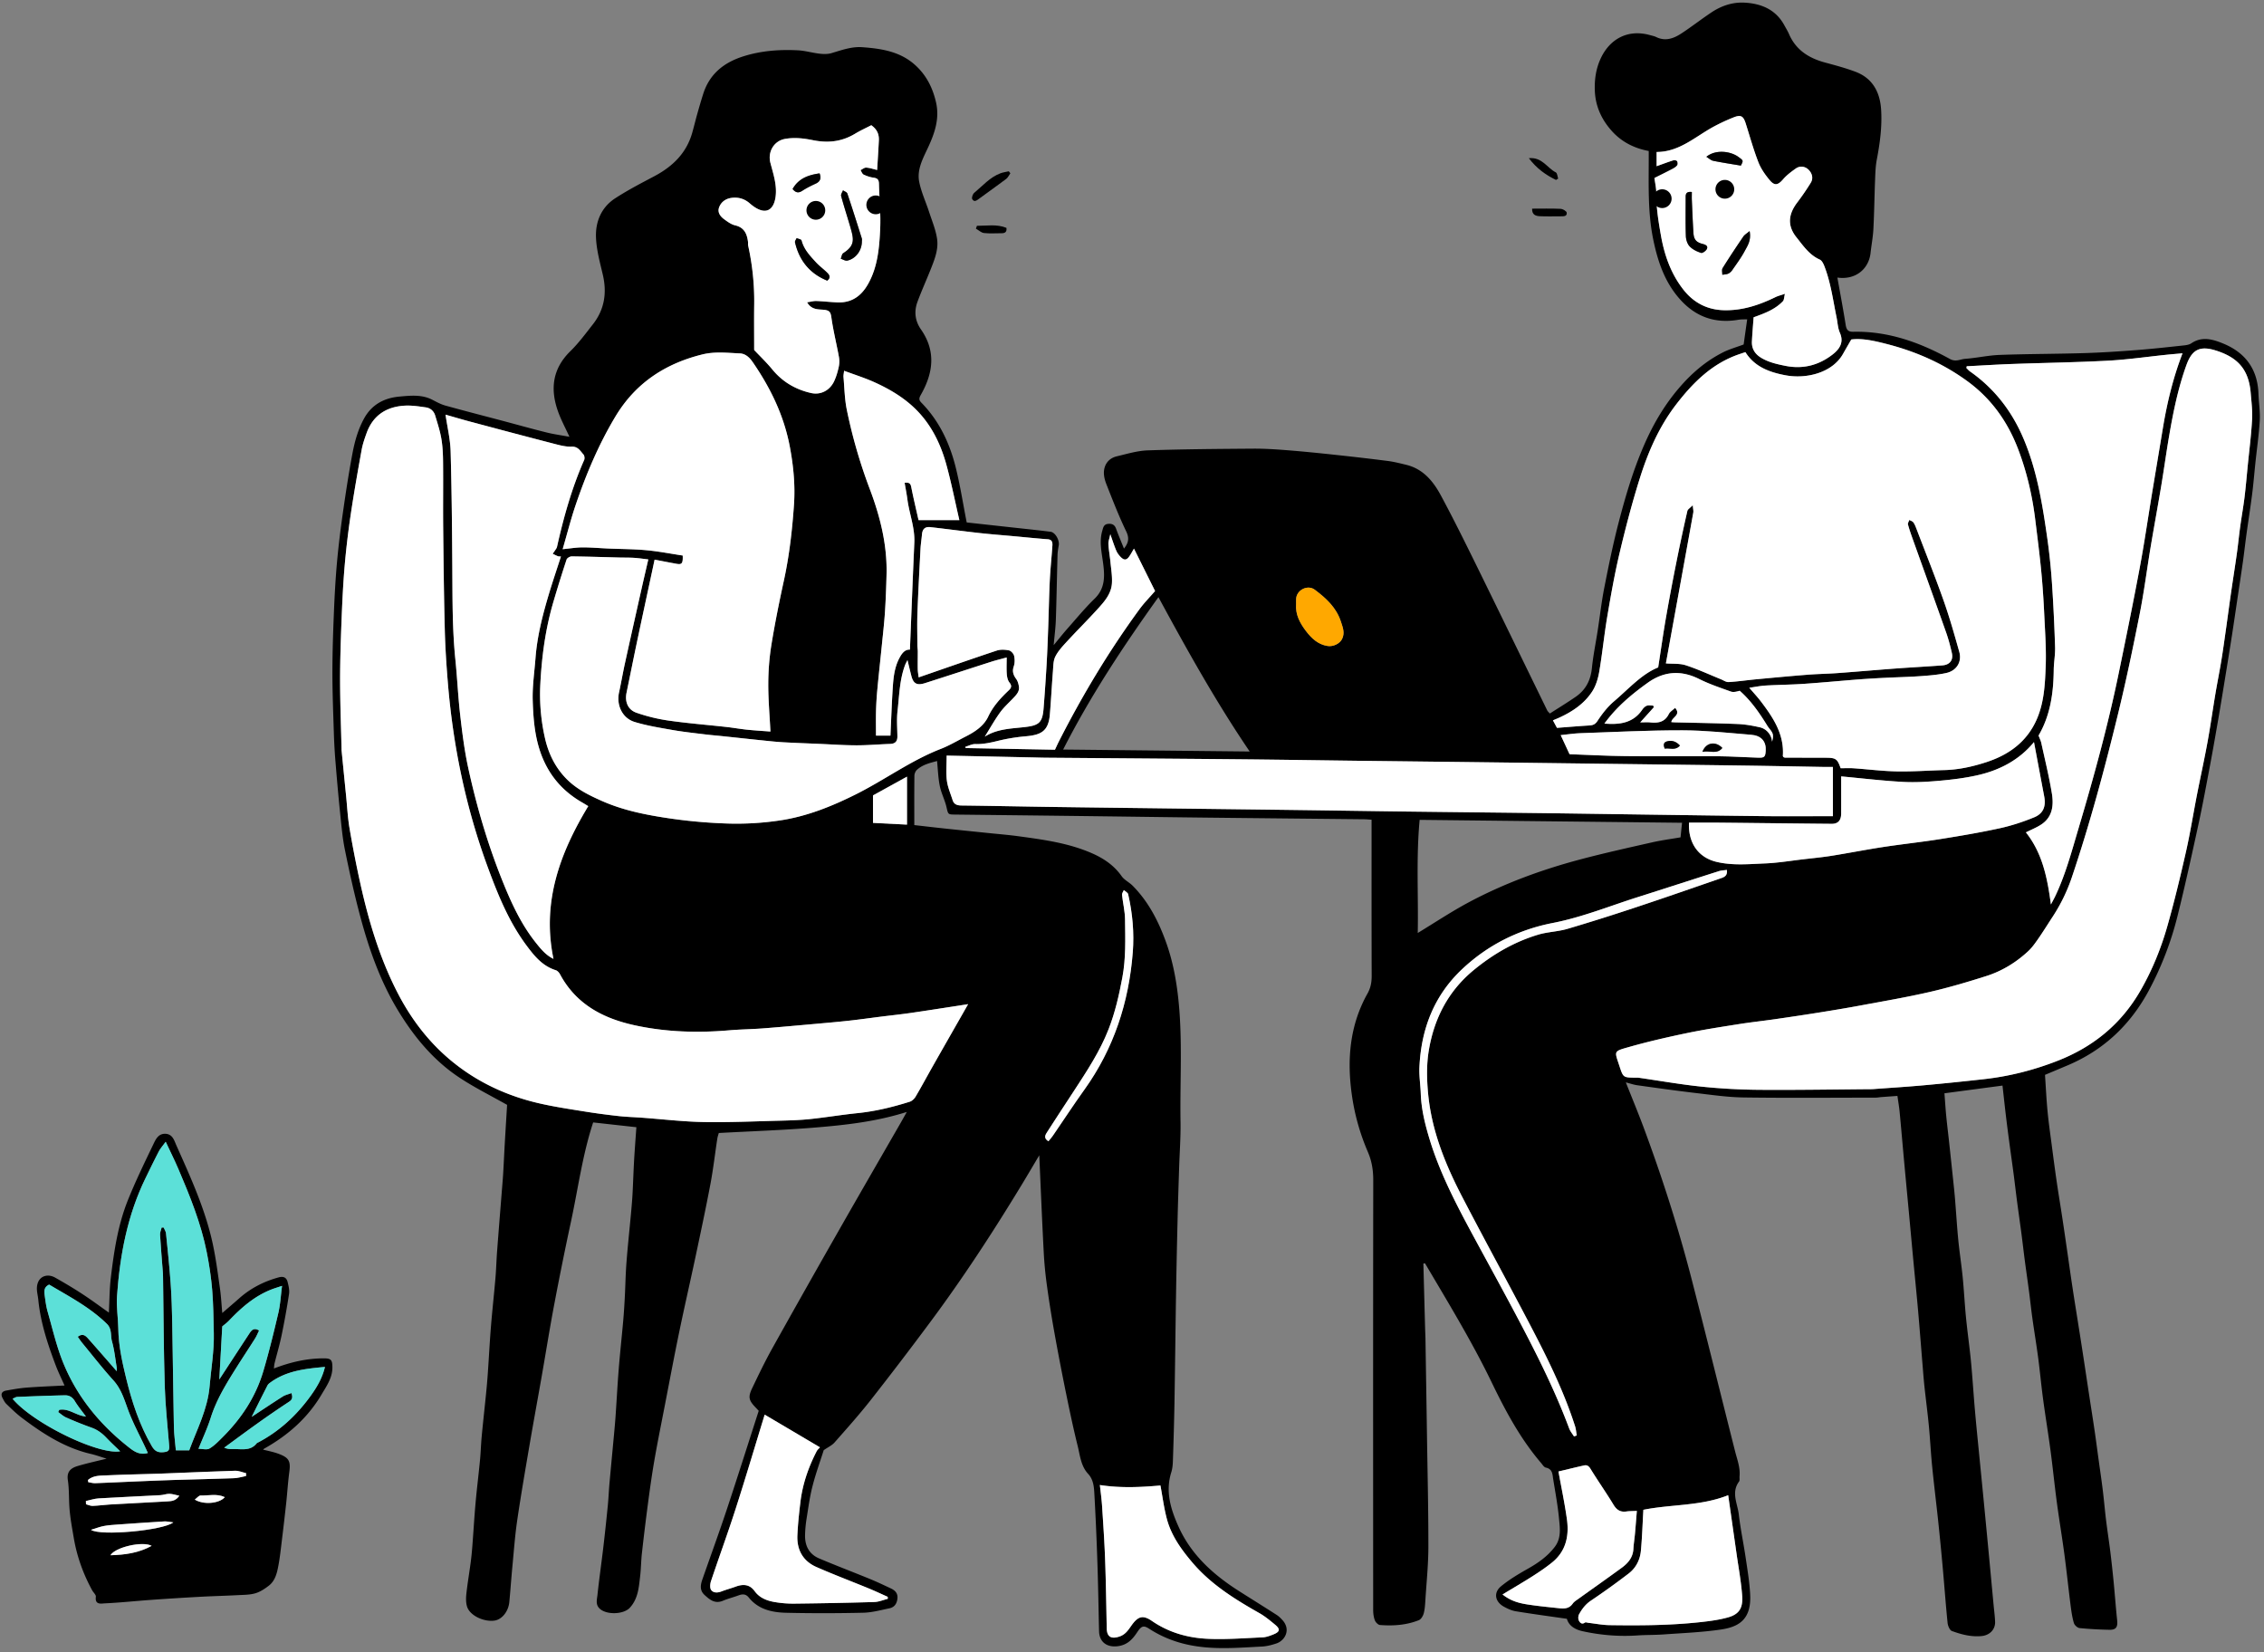
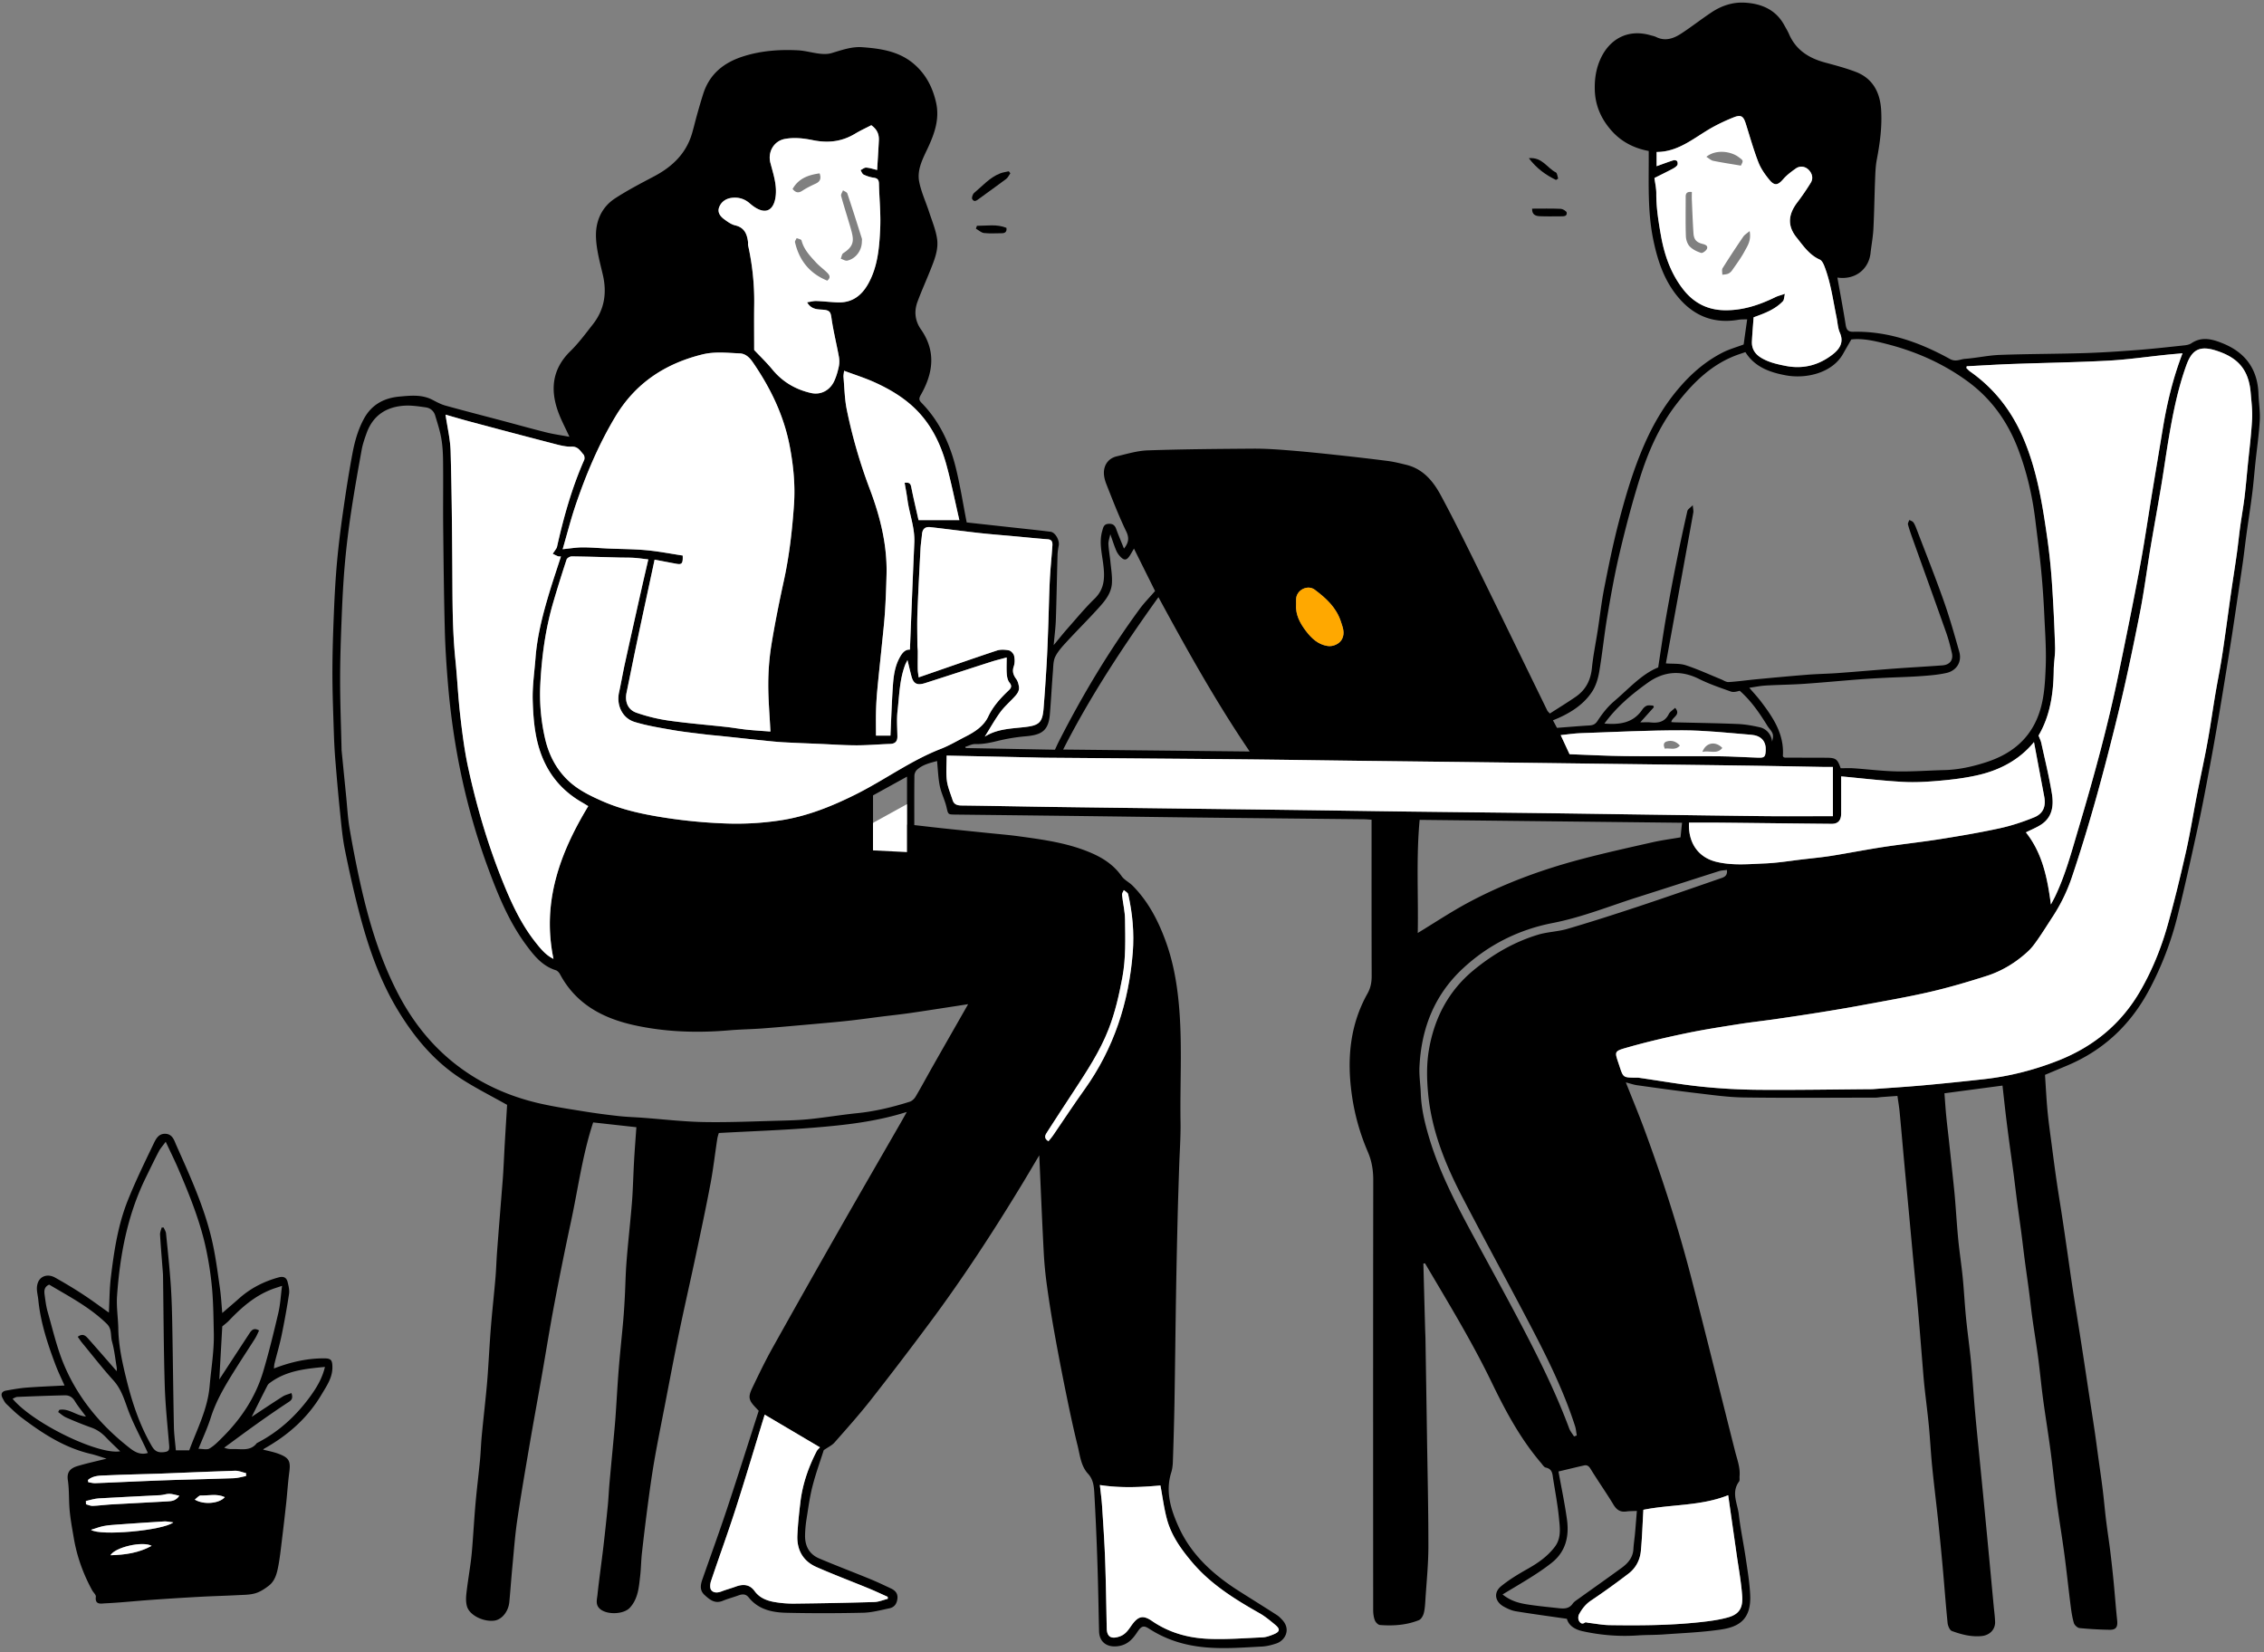
<svg xmlns="http://www.w3.org/2000/svg" width="344" height="251" fill="none">
  <rect width="100%" height="100%" fill="#808080" stroke="none" />
  <path fill="#000" d="M29.594 227.823c1.314.825 3.728.617 4.564-.368-1.207-.568-2.456-.214-3.658-.254-.281-.009-.576.384-.906.622Zm-6.555 7.03c-1.38-.752-5.529.203-6.256 1.428 2.255-.058 4.329-.363 6.256-1.428Zm3.294-3.561c-.631-.073-1-.168-1.361-.147-2.387.144-4.773.31-7.158.48-.691.049-1.388.095-2.067.226-.602.116-1.183.344-1.92.568 1.354.974 10.936.112 12.506-1.127ZM13.05 228.04l.017.498c.337.086.677.256 1.01.245.885-.031 1.766-.161 2.65-.212 2.934-.168 5.869-.312 8.802-.478.6-.035 1.205-.105 1.718-.852-.586-.121-1.044-.282-1.505-.291-.454-.01-.91.177-1.369.202-3.128.17-6.258.305-9.385.492-.651.039-1.292.258-1.938.396Zm.31-3.192.047.331c.352.054.707.168 1.056.154 2.094-.075 4.186-.184 6.28-.27 2.017-.084 4.034-.168 6.051-.231 2.912-.088 5.825-.144 8.737-.254.619-.023 1.232-.214 1.847-.331l.01-.435c-.558-.131-1.12-.385-1.675-.368-3.765.114-7.528.296-11.292.435-2.716.098-5.435.133-8.15.264-1 .046-2.075-.021-2.911.705Zm-.302-9.639c-.615-.843-1.213-1.56-1.692-2.35-.368-.61-.87-.89-1.518-.874-2.408.056-4.814.145-7.22.245-.236.009-.465.175-.72.277 3.144 3.762 13.071 8.561 16.352 7.983-.692-.675-1.43-1.351-2.116-2.075-.647-.683-1.36-1.209-2.265-1.526a55.882 55.882 0 0 1-3.836-1.538c-.437-.191-.804-.542-1.203-.82l.167-.335c1.435-.282 2.56.883 4.05 1.013Zm36.317-7.538c-2.985.275-5.832.576-8.27 2.351-.172.125-.365.268-.457.449-.806 1.57-1.59 3.152-2.41 4.787 1.608-1.057 3.156-2.099 4.73-3.096.385-.242.86-.344 1.315-.519.23.701.102 1.018-.381 1.332a147.901 147.901 0 0 0-4.848 3.327c-1.68 1.192-3.33 2.425-4.993 3.638.51.212.924.224 1.338.21 1.273-.037 2.66.366 3.625-.904 3.334-1.705 6.012-4.174 8.181-7.184.929-1.288 1.76-2.672 2.17-4.391Zm-16.054 1.906c1.508-2.306 3.06-4.685 4.616-7.058.319-.485.7-.832 1.427-.378-.208.42-.375.841-.613 1.219-.904 1.432-1.843 2.844-2.746 4.279-1.552 2.464-3.09 4.926-3.982 7.74-.505 1.591-1.222 3.117-1.867 4.731.616 0 1.267.191 1.67-.042.734-.426 1.349-1.076 1.961-1.684 2.87-2.851 5.058-6.152 6.213-10.042.87-2.928 1.595-5.903 2.292-8.877.303-1.295.37-2.646.563-4.112-.671.229-1.178.378-1.668.571-2.549 1.009-4.545 2.767-6.402 4.719-.298.313-.657.569-1.013.874l-.451 8.06Zm-10.857 11.169c-.114-.251-.205-.454-.3-.657-.92-1.973-1.972-3.897-2.719-5.933-.58-1.584-1.037-3.142-2.216-4.444-1.658-1.833-3.178-3.79-4.75-5.698-.236-.286-.437-.603-.665-.92.807-.61 1.241-.105 1.644.347 1.432 1.612 2.845 3.243 4.278 4.883 0-.194.027-.389-.005-.578-.22-1.316-.354-2.658-.714-3.937-.25-.887.035-1.882-.788-2.686-2.597-2.539-5.773-4.176-8.762-5.958-.775.356-.769.962-.689 1.549.118.866.224 1.747.464 2.585.756 2.635 1.368 5.337 2.407 7.86 2.054 4.982 5.38 9.082 9.58 12.453.892.715 1.832 1.547 3.235 1.134Zm6.288-.403c1.194-3.235 2.796-6.245 3.098-9.748.231-2.686.698-5.353.637-8.062-.05-2.206-.068-4.417-.252-6.614a50.81 50.81 0 0 0-.822-5.672c-.877-4.405-2.56-8.551-4.319-12.662-.569-1.33-1.217-2.626-1.916-4.123-.437.603-.803.999-1.044 1.46-.696 1.33-1.346 2.686-2.006 4.037-2.77 5.665-3.914 11.736-4.345 17.957-.113 1.65.166 3.32.194 4.981.044 2.548.586 5.013 1.185 7.468.88 3.606 2.022 7.109 3.912 10.349.461.79.96.988 1.76.911.78-.074.93-.275.87-1.011-.249-3.037-.581-6.075-.672-9.119-.166-5.519-.181-11.04-.26-16.558-.002-.156-.004-.312-.015-.466-.15-1.961-.318-3.923-.436-5.886-.022-.359.155-.729.24-1.095h.304c.124.298.329.587.36.894.257 2.526.524 5.053.704 7.587.143 2.011.202 4.03.24 6.048.098 5.245.148 10.494.253 15.739.024 1.186.192 2.367.297 3.585h2.033Zm-12.208-20.925c.092-1.768.087-3.552.297-5.311.476-3.992 1.076-7.985 2.579-11.74 1.153-2.879 2.515-5.679 3.86-8.479.364-.755.757-1.694 1.882-1.633 1.074.058 1.316 1.037 1.633 1.749 2.18 4.892 4.424 9.772 5.548 15.046.47 2.204.758 4.449 1.076 6.683.173 1.221.237 2.458.355 3.746.843-.729 1.714-1.463 2.565-2.22 1.754-1.559 3.78-2.588 6.04-3.201.712-.191 1.159.049 1.323.711.146.589.304 1.232.216 1.814a121.57 121.57 0 0 1-1.141 6.334c-.293 1.416-.71 2.807-1.06 4.212-.063.251-.066.514-.098.782 2.475-.957 4.958-1.535 7.554-1.542 1.127-.002 1.332.226 1.332 1.391 0 1.591-.9 2.839-1.656 4.118-2.099 3.546-5.087 6.175-8.658 8.181-.093.051-.168.135-.216.177.757.198 1.56.343 2.315.622 1.644.606 1.888 1.13 1.666 2.802-.207 1.563-.302 3.14-.471 4.708a396.573 396.573 0 0 1-.651 5.609c-.158 1.296-.293 2.595-.532 3.874-.212 1.132-.482 2.302-1.454 3.054-.62.482-1.322.946-2.062 1.16-.842.245-1.765.233-2.655.28-1.898.1-3.8.144-5.698.249-2.475.135-4.95.289-7.422.466-2.353.167-4.7.421-7.056.531-.536.023-1.563.289-1.39-.997.04-.296-.375-.645-.559-.981-1.368-2.504-2.323-5.155-2.798-7.969-.268-1.586-.573-3.177-.669-4.777-.08-1.33-.031-2.658-.23-3.998-.174-1.181.32-1.791 1.48-2.138 1.428-.426 2.888-.741 4.405-1.12-.805-.247-1.587-.534-2.393-.723-3.988-.927-7.322-3.095-10.519-5.513-.828-.627-1.573-1.368-2.324-2.087-.238-.229-.39-.553-.551-.851-.34-.622-.156-1.05.542-1.174 1.015-.177 2.033-.365 3.059-.445 1.89-.146 3.785-.216 5.798-.323-.451-1.023-.935-1.997-1.32-3.01-1.232-3.25-2.326-6.539-2.667-10.026-.063-.647-.26-1.304-.202-1.938.153-1.668 1.59-2.073 2.739-1.43 1.409.79 2.8 1.619 4.152 2.502 1.348.878 2.64 1.842 4.036 2.825Z" />
-   <path fill="#5CE0D8" d="M28.754 220.343H26.72c-.105-1.218-.274-2.399-.297-3.585-.105-5.245-.156-10.494-.254-15.739-.037-2.018-.097-4.037-.24-6.048-.18-2.534-.447-5.061-.704-7.586-.03-.308-.235-.597-.36-.895h-.303c-.085.366-.263.736-.241 1.095.118 1.964.287 3.925.436 5.886.012.154.014.31.016.466.078 5.519.094 11.039.26 16.558.09 3.044.423 6.082.671 9.119.06.736-.09.937-.87 1.011-.8.077-1.299-.121-1.76-.911-1.89-3.24-3.03-6.743-3.911-10.349-.6-2.455-1.142-4.92-1.186-7.468-.028-1.661-.307-3.331-.193-4.98.43-6.222 1.574-12.293 4.345-17.958.66-1.351 1.31-2.707 2.006-4.037.24-.461.606-.857 1.043-1.46.7 1.497 1.348 2.793 1.917 4.123 1.76 4.111 3.441 8.258 4.318 12.662.373 1.873.664 3.772.823 5.673.183 2.196.202 4.407.252 6.613.06 2.709-.406 5.376-.638 8.062-.302 3.503-1.904 6.513-3.097 9.748Z" />
-   <path fill="#5CE0D8" d="M22.467 220.746c-1.403.412-2.342-.42-3.235-1.135-4.2-3.37-7.526-7.47-9.58-12.453-1.04-2.522-1.651-5.225-2.407-7.859-.24-.839-.346-1.719-.464-2.586-.08-.587-.086-1.192.69-1.549 2.988 1.782 6.164 3.42 8.762 5.959.823.803.536 1.798.787 2.686.36 1.278.494 2.62.714 3.936.032.189.005.385.005.578-1.434-1.64-2.846-3.271-4.278-4.882-.402-.452-.837-.958-1.644-.348.229.317.43.634.665.921 1.573 1.907 3.092 3.864 4.75 5.697 1.179 1.302 1.637 2.861 2.216 4.445.747 2.036 1.8 3.96 2.72 5.933.094.203.185.405.3.657Zm10.855-11.166.45-8.06c.357-.305.716-.561 1.014-.873 1.856-1.952 3.853-3.711 6.402-4.719.49-.194.997-.343 1.668-.571-.193 1.465-.26 2.816-.563 4.111-.697 2.975-1.423 5.95-2.292 8.878-1.155 3.89-3.344 7.19-6.213 10.042-.612.608-1.227 1.258-1.96 1.684-.404.233-1.055.042-1.672.042.646-1.614 1.363-3.14 1.867-4.731.893-2.814 2.43-5.276 3.982-7.741.904-1.435 1.843-2.846 2.747-4.279.238-.377.405-.799.613-1.218-.727-.455-1.108-.107-1.427.377-1.557 2.374-3.108 4.752-4.616 7.058Zm16.054-1.907c-.41 1.719-1.24 3.102-2.17 4.39-2.168 3.01-4.846 5.479-8.181 7.184-.965 1.27-2.352.867-3.624.904-.414.014-.829.002-1.339-.209 1.663-1.214 3.314-2.446 4.993-3.639a146.425 146.425 0 0 1 4.848-3.326c.483-.315.612-.632.381-1.333-.456.175-.93.277-1.314.52-1.575.997-3.122 2.038-4.73 3.095.819-1.635 1.604-3.217 2.409-4.787.093-.181.285-.323.456-.449 2.44-1.775 5.286-2.076 8.271-2.35Zm-36.316 7.534c-1.49-.131-2.617-1.295-4.052-1.014l-.167.336c.4.277.766.629 1.203.82a55.388 55.388 0 0 0 3.836 1.537c.905.317 1.619.844 2.265 1.526.687.724 1.425 1.4 2.116 2.076-3.28.577-13.208-4.221-16.35-7.983.254-.103.483-.268.718-.278 2.406-.1 4.813-.188 7.22-.244.648-.016 1.15.263 1.519.873.478.79 1.076 1.508 1.691 2.351Z" />
  <path fill="#fff" d="M13.363 224.85c.836-.727 1.912-.659 2.912-.706 2.714-.13 5.433-.165 8.15-.263 3.764-.14 7.527-.321 11.292-.435.554-.017 1.116.237 1.675.368l-.01.435c-.616.117-1.228.308-1.847.331-2.912.11-5.825.165-8.737.254-2.018.063-4.035.147-6.052.231-2.093.086-4.185.195-6.279.27-.35.014-.704-.1-1.056-.154l-.048-.331Zm-.313 3.192c.647-.138 1.287-.357 1.94-.396 3.126-.187 6.256-.322 9.384-.492.46-.026.915-.212 1.37-.203.46.01.918.17 1.504.292-.514.747-1.119.817-1.718.852-2.933.165-5.868.31-8.802.478-.884.051-1.765.181-2.65.212-.333.011-.673-.159-1.01-.245l-.017-.498Zm13.284 3.246c-1.57 1.24-11.152 2.102-12.506 1.128.737-.224 1.318-.452 1.92-.569.679-.13 1.376-.177 2.067-.225 2.385-.171 4.771-.336 7.158-.48.361-.021.73.074 1.361.146Zm-3.293 3.565c-1.927 1.065-4.001 1.37-6.256 1.428.727-1.225 4.877-2.18 6.256-1.428Zm6.553-7.029c.33-.237.625-.631.906-.622 1.202.04 2.45-.314 3.658.254-.836.986-3.25 1.193-4.564.368Z" />
  <path fill="#000" d="m132.649 125.016 5.167.264v-7.29l-5.167 2.85v4.176Zm64.288-33.236c-.128 1.605.614 2.937 1.517 4.119.818 1.06 1.805 2.02 3.267 2.244.841.128 1.823-.325 2.194-1.052.47-.93.107-1.787-.175-2.656-.69-2.126-2.251-3.557-3.962-4.838-1.086-.813-2.752.023-2.835 1.366-.016.272-.003.545-.006.817Zm-37.634 81.607c.233-.291.48-.559.685-.858 1.595-2.324 3.136-4.686 4.777-6.978 4.477-6.25 6.76-13.268 7.354-20.863.233-2.967-.037-5.93-.702-8.839-.056-.244-.429-.416-.655-.62-.096.239-.296.488-.273.715.131 1.257.443 2.507.457 3.763.033 2.934.14 5.866-.408 8.794-.501 2.678-1.098 5.31-2.089 7.851-1.331 3.419-3.35 6.448-5.339 9.497-1.324 2.029-2.662 4.049-3.966 6.091-.265.417-.669.93.159 1.447Zm79.183-58.802c2.815.1 5.651.259 8.489.288 4.714.048 9.424-.01 14.138.024 2.024.014 4.045.158 6.069.216.916.026 1.052-.133 1.109-1.056.087-1.395-.652-2.296-2.201-2.423-3.473-.283-6.956-.669-10.435-.677-5.165-.012-10.333.257-15.498.433-.982.034-1.961.189-3.019.295l1.348 2.9Zm5.296-4.656c2.332.194 4.366-.081 5.747-2.109.167-.249.423-.506.692-.603.287-.104.642-.024.969-.024.031.085.068.17.102.255l-2.068 2.297c.673 0 1.102-.037 1.522.007 1.196.127 2.212-.042 2.818-1.269.175-.353.587-.588.958-.942.961 1.099-.512 1.417-.572 2.168.201.013.384.03.572.035 3.183.079 6.369.122 9.552.254 1.107.046 2.22.251 3.303.492 1.095.242 1.807 1.204 1.878 2.192.104-.413.214-.865.078-1.231-.159-.434-.543-.78-.794-1.186-1.203-1.962-2.512-3.842-4.199-5.319-.483.138-.963.257-1.352.117-1.622-.583-3.27-1.132-4.808-1.901-2.765-1.384-5.361-1.193-7.826.575-2.423 1.739-4.716 3.639-6.572 6.192Zm-4.62 108.301c.139-.048.28-.095.418-.144-.084-.475-.115-.967-.261-1.421-1.969-6.129-4.943-11.808-7.931-17.473-3.044-5.77-6.17-11.498-9.176-17.287-2.585-4.97-4.687-10.095-5.22-15.784-.206-2.222-.248-4.419.115-6.573.815-4.85 2.969-9.012 6.85-12.196 2.914-2.39 6.115-4.249 9.721-5.34 1.452-.44 3.027-.466 4.487-.894 3.559-1.045 7.092-2.177 10.615-3.344 4.175-1.384 8.332-2.834 12.492-4.273.562-.194 1.256-.336 1.118-1.337-.405.06-.825.066-1.209.188-4.113 1.305-8.218 2.64-12.333 3.945-4.296 1.362-8.469 3.065-12.942 3.935-5.165 1.005-9.793 3.313-13.681 6.95-4.321 4.041-6.277 9.13-6.549 14.93-.063 1.342.159 2.696.204 4.047.083 2.394.66 4.689 1.35 6.96 1.556 5.092 4.003 9.786 6.52 14.447 2.666 4.936 5.387 9.844 7.975 14.822 2.476 4.761 4.826 9.59 6.703 14.629.165.435.486.811.734 1.213ZM168.701 81.16c-.131.653-.308 1.085-.284 1.506.051.917.221 1.827.31 2.742.102 1.057.284 2.124.223 3.175-.093 1.678-1.207 2.882-2.27 4.049-1.495 1.639-3.071 3.203-4.572 4.835-.651.708-1.336 1.44-1.758 2.284-.327.651-.306 1.492-.366 2.255-.175 2.189-.283 4.383-.469 6.57-.219 2.564-1.387 3.091-3.733 3.293-1.41.122-2.823.361-4.199.697-1.126.277-2.227.512-3.4.478-.503-.014-1.013.272-1.52.421l.072.186 13.559.25c.212-.451.38-.835.569-1.208 3.574-7.032 7.621-13.779 12.282-20.15.692-.947 1.529-1.789 2.359-2.752-.995-2.003-2.096-4.211-3.205-6.444-.248.416-.444.787-.677 1.132-.443.652-.811.692-1.37.114a3.15 3.15 0 0 1-.646-.942c-.31-.736-.551-1.5-.905-2.492Zm59.601 161.08c1.54 1.223 3.065 1.423 4.577 1.633 1.296.181 2.596.305 3.896.447.823.091 1.619.132 2.189-.683.211-.302.566-.515.88-.741 2.191-1.572 4.397-3.121 6.575-4.714.956-.699 1.695-1.563 1.768-2.845.044-.803.177-1.6.245-2.401.105-1.139.188-2.283.28-3.389-.656.032-1.128.021-1.585.086-.925.133-1.486-.235-1.972-1.039-1.11-1.838-2.353-3.592-3.473-5.423-.277-.447-.54-.636-1.008-.529-1.285.289-2.562.604-3.872.916.423 2.359.942 4.798 1.284 7.26.353 2.528-.143 4.862-2.258 6.565-.927.745-1.917 1.418-2.92 2.059-1.452.927-2.945 1.794-4.606 2.798Zm21.399-12.861c-.127 2.22-.19 4.233-.378 6.231-.131 1.386-.76 2.611-1.875 3.462a115.456 115.456 0 0 1-5.721 4.111c-.815.545-1.348 1.26-1.794 2.066-.141.256-.162.692-.037.948.149.305.444.666.93.315.112-.079.357.021.54.042 1.066.121 2.131.333 3.199.349 4.622.068 9.244.042 13.848-.464 1.399-.153 2.817-.339 4.17-.721 1.815-.513 2.259-1.58 2.126-3.334-.162-2.141-.559-4.263-.859-6.392-.418-2.939-.841-5.877-1.262-8.831-4.175 1.673-8.661 1.365-12.887 2.218ZM116.19 214.925c-1.475 4.803-2.893 9.588-4.421 14.337-1.18 3.672-2.51 7.294-3.734 10.951-.139.415-.196 1.048.025 1.349.345.468.977.445 1.564.219.711-.275 1.453-.468 2.169-.732 1.121-.414 2.112-.361 2.873.688.729 1.003 1.807 1.437 2.953 1.642 1.02.184 2.074.265 3.112.254 4.04-.045 8.081-.121 12.119-.243.689-.02 1.369-.319 2.053-.489l-.026-.303c-.947-.421-1.884-.866-2.842-1.26-2.659-1.095-5.353-2.11-7.984-3.266-2.038-.896-2.99-2.601-2.893-4.805.074-1.687.257-3.373.458-5.053.326-2.725 1.212-5.287 2.467-7.722.119-.23.34-.41.506-.603-2.792-1.652-5.599-3.31-8.399-4.964Zm99.517-90.366c-.545 5.793-.177 11.543-.289 17.185 2.613-1.582 5.079-3.23 7.685-4.624 5.4-2.891 11.134-4.993 17.049-6.561 3.622-.96 7.28-1.767 10.933-2.594 1.413-.319 2.852-.505 4.262-.749.081-.79.154-1.495.23-2.216l-39.87-.441Zm-39.69-33.834c-5.304 7.406-10.326 14.984-14.478 23.15l28.345.3c-5.225-7.696-9.581-15.552-13.867-23.45Zm-8.897 134.887c.114 1.06.264 2.127.334 3.199.177 2.737.366 5.471.464 8.211.125 3.452.172 6.907.244 10.359.026 1.316.688 1.682 1.973 1.234.858-.3 1.287-.955 1.744-1.607 1.016-1.451 1.744-1.708 3.159-.738 2.553 1.754 5.425 2.562 8.433 2.704 2.781.13 5.58-.096 8.366-.217.559-.023 1.126-.239 1.653-.449.987-.396 1.068-.799.264-1.463-.765-.636-1.546-1.286-2.41-1.775-3.734-2.117-7.354-4.361-10.179-7.692-1.684-1.984-3.185-4.065-3.863-6.597-.443-1.653-.658-3.366-.982-5.099-2.935.259-6.01.424-9.2-.07ZM139.566 79.016h6.203c-.66-2.856-1.212-5.633-1.956-8.358-.912-3.341-2.427-6.396-5.007-8.801-1.735-1.618-3.777-2.806-5.924-3.777-1.466-.664-3.014-1.148-4.625-1.75-.038.38-.114.68-.089.97.144 1.65.171 3.326.498 4.94a78.42 78.42 0 0 0 3.497 12.066c1.582 4.195 2.658 8.478 2.542 12.996a140.158 140.158 0 0 1-.239 5.688c-.115 1.728-.315 3.45-.487 5.173-.219 2.183-.462 4.363-.667 6.546a49.068 49.068 0 0 0-.201 3.25c-.034 1.269-.008 2.54-.008 3.803h2.196c.118-2.524.199-4.962.359-7.395.099-1.488.266-2.979.976-4.342.384-.736.836-1.37 1.625-1.33.223-5.486.429-10.871.669-16.254.101-2.263-.757-4.36-1.05-6.553-.113-.846-.28-1.686-.423-2.533.776-.115.916.179 1.016.689.321 1.638.712 3.261 1.095 4.972Zm140.189 38.939c0 1.95.005 3.812-.003 5.673-.007 1.014-.477 1.542-1.438 1.534-5.609-.049-11.221-.121-16.833-.176-1.616-.017-3.235-.003-4.844-.003-.151 3.055 1.389 5.282 4.152 5.953 2.444.592 4.949.344 7.421.242 1.956-.082 3.902-.41 5.852-.636 1.413-.165 2.834-.3 4.241-.524 2.609-.417 5.202-.93 7.813-1.33 2.888-.44 5.792-.747 8.678-1.205 3.026-.482 6.058-.994 9.053-1.647 1.784-.389 3.544-.969 5.233-1.662 1.395-.573 1.807-1.679 1.53-3.144-.522-2.769-1.042-5.539-1.559-8.29-2.201 2.695-5.194 4.279-8.609 5.046-1.836.412-3.719.65-5.596.817-1.891.169-3.807.292-5.701.188-3.089-.169-6.165-.538-9.39-.836Zm-130.125-6.038c1.869-1.193 4.005-1.218 6.082-1.456 2.166-.248 2.684-.685 2.854-2.827.18-2.269.336-4.541.466-6.814.108-1.855.173-3.713.241-5.57.086-2.402.128-4.805.244-7.205.087-1.73.278-3.453.39-5.18.03-.464-.052-.888-.702-.936-1.695-.128-3.385-.304-5.078-.459-1.767-.162-3.538-.293-5.302-.49-2.488-.276-4.97-.612-7.458-.894-.824-.094-1.21.296-1.279 1.122-.061.725-.184 1.447-.222 2.174-.171 3.242-.345 6.484-.466 9.728-.061 1.632-.014 3.269-.008 4.903.001.309.059.617.06.925.005.908-.021 1.817-.004 2.725.008.413.087.826.135 1.247 4.078-1.408 7.964-2.774 11.872-4.072.564-.188 1.254-.15 1.847-.03.314.065.706.493.783.823.119.51.121 1.117-.049 1.607-.264.762-.068 1.318.373 1.92.228.311.343.739.408 1.131.119.73-.35 1.23-.804 1.717-.688.736-1.46 1.412-2.045 2.221-.83 1.143-1.522 2.385-2.338 3.69Zm-17.244-92.89c-.816.422-1.658.805-2.444 1.28-2.013 1.216-4.099 1.464-6.422.992-1.356-.274-2.772-.457-4.254-.191-1.67.3-2.644 1.97-2.212 3.627.435 1.662 1.012 3.328.8 5.083-.215 1.782-1.186 2.857-3.024 1.756a6.61 6.61 0 0 1-.927-.69c-.81-.706-1.755-.962-2.797-.812-.866.125-1.539.624-1.84 1.428-.284.758.169 1.372.757 1.802.516.377 1.075.796 1.676.935 1.376.317 1.794 1.273 1.953 2.482.025.192-.017.395.024.582.642 2.942.963 5.914.921 8.929-.031 2.282-.006 4.566-.006 6.945.84.892 1.869 1.876 2.767 2.967 1.554 1.887 3.536 3.04 5.878 3.57 1.479.333 2.86-.402 3.512-1.806.319-.685.535-1.432.696-2.174.106-.487.112-1.03.022-1.521-.363-1.988-.859-3.954-1.139-5.951-.114-.81-.256-1.097-1.127-1.191-.828-.09-1.88.052-2.568-1.14.567-.085.989-.212 1.406-.197 1.078.039 2.152.17 3.231.21 2.16.082 3.621-.992 4.645-2.822 1.459-2.605 1.689-5.49 1.823-8.356.107-2.276-.132-4.568-.188-6.854-.013-.569-.197-.832-.79-.909a5.195 5.195 0 0 1-1.534-.473c-.216-.102-.319-.445-.472-.678.286-.136.58-.399.857-.382.542.032 1.074.22 1.666.358.092-1.56.19-3.02.26-4.48.043-.895-.227-1.668-1.15-2.32Zm119.324 6.22c.898-.322 1.718-.632 2.551-.896.164-.052.48.011.561.131.099.156.12.487.019.625-.173.233-.452.409-.719.549-.872.458-1.754.89-2.741 1.384.096.757.287 1.557.282 2.355-.014 2.171.334 4.292.71 6.418.533 2.996 1.53 5.81 3.423 8.21 1.523 1.93 3.549 3.028 6.082 3.103 2.825.083 5.392-.77 7.878-1.984.382-.186.805-.285 1.455-.51-.146.574-.131.935-.3 1.117-1.223 1.29-2.855 1.875-4.463 2.456-.089 1.246-.196 2.437-.256 3.63-.06 1.139.454 1.959 1.439 2.543 1.143.68 2.397.955 3.687 1.21 2.676.527 5.063-.114 7.158-1.752 1.002-.786 1.733-1.799 1.081-3.277-.319-.718-.342-1.563-.507-2.35-.541-2.62-.88-5.288-1.862-7.8-.144-.364-.371-.828-.684-.968-1.601-.717-2.51-2.096-3.549-3.391-1.559-1.947-1.076-3.724.159-5.336a37.607 37.607 0 0 0 2.011-2.937c.457-.73.18-1.5-.347-2.01-.507-.493-1.282-.621-1.932-.158-.679.483-1.369.992-1.904 1.616-.776.897-1.295 1.053-2.055.141-.682-.818-1.332-1.736-1.713-2.718-.747-1.922-1.298-3.918-1.925-5.888-.365-1.148-.736-1.372-1.875-.913a28.65 28.65 0 0 0-3.141 1.474c-2.734 1.516-5.124 3.77-8.523 3.768v2.158Zm-107.872 89.549c0 1.416-.115 2.628.036 3.805.129 1.004.559 1.969.868 2.948.207.657.684.82 1.347.828 4.481.052 8.961.15 13.442.214 6.272.089 12.546.161 18.82.239 6.313.079 12.627.153 18.939.236 5.528.072 11.054.161 16.579.231 6.821.085 13.639.152 20.46.237 5.259.066 10.518.15 15.777.222 6.079.083 12.158.175 18.235.239 2.886.03 5.771.005 8.656.005h1.502v-7.478c-.501 0-.919.006-1.342-.001-3.896-.067-7.792-.148-11.688-.203-6.858-.096-13.715-.177-20.575-.264-6.079-.077-12.158-.157-18.237-.231-6.664-.081-13.326-.155-19.99-.236-6.079-.075-12.158-.172-18.237-.229-9.82-.092-19.643-.159-29.463-.24-.739-.006-1.481-.032-2.22-.048l-12.909-.274Zm-54.454 7.675c-.359-.216-.648-.398-.944-.568-2.436-1.4-4.317-3.306-5.58-5.845-1.518-3.05-1.814-6.344-1.915-9.64-.066-2.15.26-4.313.426-6.468.252-3.291 1.068-6.47 2.006-9.616.576-1.93 1.227-3.836 1.854-5.785-.156-.014-.32.004-.458-.049-.272-.102-.529-.243-.792-.369.149-.215.303-.426.445-.645.08-.124.176-.254.207-.395 1.01-4.518 2.255-8.961 4.13-13.211.1-.228.05-.665-.11-.838-.488-.526-.807-1.222-1.797-1.186-.938.035-1.905-.24-2.834-.481a1661.36 1661.36 0 0 1-12.445-3.283c-1.308-.348-2.605-.735-3.88-1.097.283 1.943.723 3.743.774 5.555.166 5.871.218 11.746.258 17.62.032 4.692-.012 9.382.466 14.06.286 2.793.41 5.604.73 8.393.307 2.658.635 5.327 1.2 7.938 1.254 5.781 2.908 11.454 5.098 16.96 1.363 3.428 2.873 6.782 5.19 9.692.746.938 1.52 1.902 2.686 2.461-1.777-8.547.922-15.999 5.285-23.203Zm209.441-66.822c-.015.089-.028.178-.047.267.191.178.358.382.567.53 3.635 2.547 6.254 5.91 8.012 9.962 2.146 4.943 2.976 10.207 3.731 15.482.319 2.247.543 4.512.697 6.776.22 3.21.366 6.428.47 9.644.037 1.156-.193 2.318-.206 3.479-.036 3.534-.535 6.952-2.306 9.963.167.443.342.779.418 1.137.556 2.539 1.178 5.068 1.601 7.629.298 1.801.13 3.605-1.617 4.754-.699.461-1.498.774-2.326 1.191 2.499 3.14 3.264 6.893 3.799 10.952.306-.584.496-.916.658-1.258 1.58-3.321 2.515-6.86 3.56-10.367 2.295-7.71 4.423-15.463 6.05-23.344 1.115-5.385 2.217-10.774 3.228-16.178.71-3.793 1.261-7.615 1.887-11.423.544-3.284 1.097-6.566 1.64-9.85.64-3.841 1.549-7.613 2.977-11.317-.843.077-1.642.142-2.441.224-2.956.305-5.904.74-8.868.897-4.855.26-9.72.327-14.579.503-2.303.083-4.604.229-6.905.347Zm-160.94 44.634c-.194.394-.291.558-.357.732-.853 2.254-.882 4.651-1.154 6.999-.147 1.268-.038 2.567-.022 3.852.01.772-.334 1.131-1.113 1.157-1.708.057-3.414.213-5.121.21-1.865-.003-3.731-.137-5.596-.217-1.823-.078-3.647-.143-5.47-.243-.965-.052-1.928-.154-2.89-.253-2.112-.217-4.223-.449-6.335-.671-.923-.098-1.85-.169-2.771-.284-1.642-.205-3.291-.379-4.919-.666-1.92-.338-3.862-.649-5.718-1.217-1.873-.573-2.782-2.565-2.36-4.483.32-1.456.567-2.929.886-4.385.826-3.762 1.672-7.519 2.514-11.277.332-1.476.678-2.95 1.046-4.548-.812-.093-1.493-.198-2.179-.24-.738-.047-1.48-.03-2.22-.048-2.41-.063-4.821-.144-7.233-.17-.267-.003-.707.246-.782.472a200.621 200.621 0 0 0-2.035 6.533c-1.189 4.064-1.747 8.24-1.96 12.452a29.88 29.88 0 0 0 .714 8.174c.536 2.342 1.558 4.464 3.314 6.222 1.544 1.546 3.42 2.455 5.365 3.315 2.963 1.311 6.112 1.987 9.27 2.487 3.231.512 6.513.825 9.783.929a44.555 44.555 0 0 0 7.994-.475c4.052-.609 7.819-2.12 11.504-3.96 4.368-2.181 8.32-5.12 12.899-6.903 1.315-.511 2.543-1.248 3.806-1.89 1.402-.711 2.739-1.595 3.411-3.023.75-1.595 1.884-2.81 3.115-3.985.397-.376.511-.684.108-1.185-.262-.325-.369-.833-.404-1.27-.06-.797-.016-1.603-.016-2.538-.914.253-1.656.43-2.381.662-3.345 1.072-6.683 2.169-10.029 3.237-1.214.387-1.764.086-2.066-1.066-.193-.734-.363-1.475-.598-2.436Zm-20.821 10.859c-.124-2.509-.338-4.865-.328-7.22.008-1.966.149-3.951.464-5.89.533-3.286 1.192-6.553 1.903-9.806.83-3.802 1.267-7.655 1.537-11.52.208-2.964-.076-5.922-.633-8.864-.897-4.73-2.942-8.921-5.642-12.84-.47-.681-1.091-1.277-1.954-1.312-1.906-.077-3.778-.318-5.724.166-5.679 1.414-10.146 4.38-13.181 9.435-2.547 4.242-4.454 8.769-6.038 13.434-.726 2.138-1.28 4.334-1.974 6.713 1.164-.113 2.083-.273 3.002-.275 1.314-.002 2.628.117 3.943.174 1.936.083 3.88.077 5.806.257 1.854.174 3.691.535 5.491.807.049 1.198-.128 1.403-.928 1.258-1.113-.2-2.223-.42-3.343-.633l-.428 1.993c-.743 3.466-1.494 6.93-2.226 10.397-.55 2.607-1.07 5.221-1.61 7.83-.282 1.356.192 2.584 1.505 3.038 1.573.545 3.22.955 4.868 1.189 2.932.418 5.89.651 8.836.978 1.029.114 2.049.301 3.079.408 1.181.121 2.368.189 3.575.283Zm167.438 54.33c2.465-.185 5.092-.345 7.717-.581 3.068-.277 6.131-.594 9.192-.934 3.864-.426 7.596-1.374 11.218-2.79 5.434-2.125 9.68-5.591 12.61-10.691 1.789-3.113 3.12-6.399 4.089-9.82 1.053-3.706 1.956-7.456 2.807-11.214.651-2.873 1.113-5.791 1.679-8.684.52-2.659 1.108-5.304 1.596-7.969.449-2.444.791-4.908 1.204-7.359.282-1.696.629-3.383.906-5.08.269-1.625.486-3.257.721-4.887.255-1.82.496-3.642.759-5.46.285-1.967.596-3.929.875-5.896.191-1.368.324-2.744.512-4.112.204-1.48.467-2.95.653-4.43.196-1.603.332-3.214.491-4.82.23-2.334.53-4.665.658-7.004.076-1.342-.097-2.7-.209-4.048-.303-3.625-2.013-5.415-5.343-6.456-2.635-.824-3.671.125-4.452 2.3-1.24 3.457-1.972 7.05-2.593 10.66-.436 2.528-.781 5.07-1.204 7.599-.514 3.089-1.086 6.168-1.603 9.257-.572 3.432-1.008 6.89-1.687 10.302-1.008 5.081-2.066 10.158-3.296 15.19-2.034 8.335-4.259 16.624-7.003 24.757a26.313 26.313 0 0 1-2.907 5.97c-.731 1.113-1.436 2.261-2.201 3.359-.462.665-.94 1.345-1.53 1.89-1.836 1.701-3.956 3.003-6.338 3.761-2.846.906-5.719 1.755-8.628 2.426-3.439.792-6.925 1.385-10.395 2.031-2.118.393-4.244.745-6.369 1.085-2.241.359-4.489.695-6.737 1.018-1.828.264-3.669.462-5.492.75-2.658.422-5.324.828-7.957 1.377-2.922.608-5.841 1.281-8.714 2.094-2.431.687-2.219.597-1.462 2.907.567 1.734.575 1.731 2.361 1.757.196.002.391-.014.585.012 3.188.458 6.363 1.024 9.562 1.353 2.928.303 5.876.459 8.819.48 5.643.042 11.291-.059 17.106-.1Zm-137.401-12.911c-.784.122-1.268.199-1.753.273-2.357.359-4.713.734-7.073 1.074-1.451.208-2.911.361-4.366.543-1.646.207-3.29.44-4.939.622-1.729.191-3.463.338-5.195.494-2.623.233-5.246.475-7.872.675-1.704.128-3.418.145-5.121.292-4.821.412-9.617.265-14.35-.767-4.799-1.046-8.895-3.194-11.332-7.739-.138-.256-.391-.545-.65-.626-2.044-.639-3.284-2.186-4.487-3.809-2.664-3.594-4.318-7.681-5.845-11.831-3.34-9.071-5.283-18.446-6.07-28.065-.218-2.659-.395-5.325-.463-7.992-.132-5.133-.19-10.269-.244-15.404-.035-3.349.015-6.698-.018-10.046-.011-1.196-.06-2.407-.259-3.582-.203-1.2-.588-2.372-.94-3.543-.204-.683-.726-1.138-1.416-1.237-1.066-.152-2.154-.323-3.22-.262-2.786.161-4.822 1.477-5.791 4.183-.297.827-.59 1.668-.745 2.527-.584 3.232-1.158 6.467-1.643 9.715-.385 2.582-.7 5.178-.926 7.778-.238 2.733-.37 5.476-.478 8.218-.122 3.106-.23 6.216-.227 9.324.003 3.459.139 6.917.217 10.376.002.078-.002.156.006.234.23 2.333.461 4.667.695 7.001.162 1.608.241 3.23.511 4.82a171.24 171.24 0 0 0 1.599 8.21c1.286 5.832 2.974 11.534 5.734 16.87 2.14 4.137 4.942 7.752 8.594 10.65 3.882 3.082 8.317 5.067 13.14 6.145 2.202.492 4.44.827 6.669 1.186 1.704.275 3.418.498 5.134.689 1.188.133 2.387.166 3.58.252 3.119.228 6.234.601 9.356.659 3.843.07 7.691-.107 11.536-.205 1.547-.039 3.098-.086 4.635-.247 2.403-.252 4.79-.654 7.194-.899 2.721-.277 5.354-.918 7.949-1.736.349-.109.702-.447.894-.773.899-1.521 1.734-3.082 2.606-4.619 1.74-3.065 3.49-6.124 5.374-9.428Zm106.021-51.773c1.045.084 2.1-.019 3.024.282 1.815.591 3.559 1.406 5.338 2.126.389.158.791.451 1.175.427 1.415-.085 2.823-.293 4.233-.426 2.577-.243 5.154-.486 7.734-.689 1.544-.121 3.095-.141 4.638-.253 2.896-.211 5.784-.47 8.68-.684 2.392-.177 4.789-.302 7.184-.482 1.138-.085 1.695-.811 1.446-1.892-.24-1.042-.511-2.085-.866-3.093-1.669-4.719-3.372-9.426-5.056-14.139-.269-.752-.538-1.506-.747-2.276-.052-.2.128-.462.204-.695.211.122.493.195.621.377.215.306.35.674.489 1.03 1.378 3.61 2.815 7.202 4.102 10.846.906 2.554 1.643 5.169 2.379 7.778.426 1.514-.392 2.871-1.972 3.221-1.271.28-2.587.383-3.893.476-1.778.128-3.567.163-5.351.252-1.352.069-2.71.143-4.065.247-2.779.215-5.552.483-8.333.672-1.935.131-3.878.144-5.813.258-.815.048-1.622.218-2.478.338.637.748 1.248 1.398 1.783 2.105 1.857 2.444 3.541 4.967 3.317 8.251-.005.06.073.125.112.192.068.022.139.066.209.066 2.066.008 4.131.012 6.197.017 1.53.003 1.768.169 2.264 1.594.65 0 1.308-.038 1.963.007 2.197.151 4.39.434 6.589.474 2.405.044 4.812-.138 7.22-.2 2.17-.057 4.267-.526 6.317-1.189 3.408-1.1 6.142-3.042 7.654-6.406 1.162-2.576 1.303-5.361 1.412-8.106.099-2.554-.086-5.123-.206-7.682a138.953 138.953 0 0 0-.47-6.825c-.253-2.64-.595-5.272-.919-7.904-.449-3.63-1.277-7.17-2.572-10.593-1.596-4.205-4.084-7.726-7.769-10.404-3.664-2.663-7.714-4.453-12.062-5.582-1.88-.49-3.81-.95-5.544-.728-.485.847-.874 1.515-1.253 2.188-1.648 2.92-5.627 3.82-8.659 3.264-2.499-.457-4.766-1.283-6.176-3.532-.376.128-.663.223-.948.32-4.092 1.4-6.995 4.29-9.554 7.608-2.614 3.393-4.296 7.27-5.56 11.307-1.162 3.706-2.146 7.473-3.042 11.253-.757 3.19-1.329 6.428-1.878 9.662-.475 2.793-.749 5.621-1.227 8.415-.178 1.035-.504 2.127-1.068 2.996-1.206 1.855-3.016 3.065-5.019 3.978-.298.136-.603.258-.945.403l.613 1.142c1.695-.128 3.27-.264 4.847-.36.561-.034.932-.118 1.308-.69.708-1.084 1.536-2.15 2.518-2.984 2.224-1.89 4.185-4.137 6.705-5.147.418-2.7.766-5.162 1.191-7.61a340.858 340.858 0 0 1 1.588-8.443c.512-2.579 1.073-5.15 1.655-7.714.06-.266.421-.464.82-.877.047.59.126.866.079 1.119-1.374 7.62-2.766 15.24-4.163 22.914Zm-17.637 7.618c1.324-.853 2.661-1.667 3.949-2.556 1.512-1.046 2.261-2.512 2.447-4.365.195-1.939.598-3.858.893-5.788.329-2.121.564-4.26.979-6.365.65-3.292 1.316-6.588 2.159-9.834 1.045-4.03 2.217-8.027 3.889-11.86 1.355-3.124 3.042-6.022 5.264-8.631 1.912-2.245 4.079-4.129 6.701-5.458.984-.5 2.068-.799 3.17-1.212.159-1.152.337-2.4.538-3.825-.46.02-.904-.007-1.335.067-3.525.606-6.468-.425-8.855-3.084-2.329-2.598-3.394-5.75-4.081-9.092-.877-4.25-.674-8.549-.689-12.84v-.624c-2.249-.421-4.173-1.408-5.675-3.112-1.551-1.756-2.454-3.788-2.52-6.162-.047-1.675.188-3.27.912-4.817 1.344-2.875 4.073-4.492 7.528-3.5.295.083.606.14.877.273 1.392.689 2.654.23 3.81-.522 1.58-1.03 3.071-2.204 4.646-3.248C261.599.854 263.301.3 265.108.403c2.533.146 4.716 1.054 6.011 3.436.238.441.507.866.705 1.326 1.048 2.428 3.014 3.67 5.474 4.333 1.548.417 3.107.832 4.606 1.396 2.627.98 3.747 3.1 3.92 5.758.164 2.551-.175 5.072-.653 7.58-.188.978-.222 1.992-.261 2.992-.102 2.518-.128 5.04-.259 7.555-.062 1.226-.3 2.441-.433 3.664-.269 2.414-2.269 4.124-5.04 3.726.426 2.38.88 4.777 1.261 7.185.118.733.35 1.066 1.154 1.05 5.309-.116 10.124 1.62 14.681 4.132.898.495 1.567.035 2.324-.02 1.76-.131 3.507-.533 5.267-.596 4.278-.156 8.56-.144 12.837-.274 2.672-.081 5.343-.26 8.009-.465 2.382-.183 4.761-.451 7.137-.705.376-.04.799-.11 1.102-.314 1.635-1.108 3.285-.612 4.849.029 3.379 1.384 5.233 3.91 5.361 7.624.045 1.352.274 2.71.199 4.052-.123 2.145-.436 4.28-.661 6.42-.167 1.569-.29 3.142-.488 4.706-.261 2.05-.585 4.09-.867 6.138-.188 1.367-.34 2.74-.53 4.105-.274 1.93-.57 3.858-.857 5.786-.258 1.742-.512 3.485-.781 5.226a979.361 979.361 0 0 1-1.089 6.787c-.331 2.04-.665 4.08-1.015 6.116-.418 2.407-.833 4.814-1.288 7.214-.564 2.997-1.117 5.997-1.765 8.977-1.005 4.617-2.016 9.235-3.157 13.82a49.002 49.002 0 0 1-4.306 11.22c-2.82 5.297-6.925 9.18-12.477 11.509-1.128.473-2.253.948-3.353 1.409.128 1.887.214 3.73.389 5.563.17 1.756.423 3.506.653 5.257.238 1.825.478 3.649.744 5.47.267 1.819.572 3.632.846 5.449.272 1.779.528 3.563.786 5.346.267 1.821.517 3.643.797 5.464.266 1.78.561 3.558.841 5.337.287 1.815.572 3.632.848 5.448.269 1.743.525 3.488.792 5.23.284 1.857.579 3.711.851 5.57.198 1.328.368 2.66.551 3.992.224 1.633.47 3.264.671 4.899.191 1.526.319 3.059.504 4.585.196 1.597.446 3.188.645 4.786.193 1.566.363 3.133.517 4.703.185 1.918.324 3.842.527 5.756.11 1.035-.164 1.475-1.172 1.451a57.318 57.318 0 0 1-4.536-.258c-.318-.033-.762-.435-.862-.755-.25-.836-.378-1.719-.491-2.59-.336-2.63-.608-5.267-.96-7.892-.35-2.623-.792-5.234-1.142-7.857-.352-2.628-.613-5.267-.963-7.894-.35-2.623-.784-5.237-1.136-7.858-.277-2.056-.462-4.125-.734-6.184-.266-2.013-.6-4.016-.883-6.029-.193-1.369-.334-2.746-.514-4.116-.204-1.558-.436-3.117-.64-4.675-.185-1.409-.344-2.821-.53-4.23-.206-1.559-.431-3.115-.637-4.673-.185-1.409-.347-2.821-.53-4.23-.212-1.596-.441-3.192-.653-4.787a323.437 323.437 0 0 1-.512-3.997c-.183-1.524-.344-3.05-.525-4.652-2.958.391-5.862.778-8.821 1.171.092 1.2.162 2.307.267 3.411.122 1.26.279 2.52.418 3.78.222 2.064.443 4.128.66 6.194.097.92.196 1.838.269 2.761.167 2.036.287 4.079.486 6.112.188 1.91.486 3.809.676 5.721.196 1.994.295 3.997.489 5.994.193 1.949.454 3.892.671 5.842.101.917.18 1.84.256 2.763.161 1.996.297 3.997.477 5.993.215 2.413.465 4.827.7 7.24.233 2.374.468 4.747.697 7.123.238 2.453.471 4.904.703 7.356.238 2.493.467 4.983.702 7.476.079.843.194 1.684.225 2.529.039 1.181-.836 2.046-2.047 2.164-1.58.154-3.074-.239-4.518-.768-.332-.121-.608-.785-.653-1.223-.284-2.8-.485-5.607-.739-8.412a460.285 460.285 0 0 0-.697-7.125c-.292-2.756-.64-5.503-.911-8.26-.204-2.034-.301-4.077-.496-6.113-.191-1.989-.452-3.971-.669-5.961-.102-.957-.178-1.917-.256-2.879-.237-2.881-.459-5.765-.71-8.644-.217-2.456-.465-4.909-.697-7.361-.238-2.533-.468-5.062-.703-7.594-.232-2.493-.472-4.983-.7-7.475-.24-2.607-.462-5.218-.71-7.825-.073-.759-.206-1.509-.332-2.42-.752.053-1.59.111-2.431.174-.308.024-.616.087-.927.087-6.664.004-13.328.065-19.992-.028-2.426-.033-4.849-.389-7.265-.671-2.976-.352-5.948-.769-8.917-1.184-.554-.076-1.086-.27-1.737-.435.948 2.394 1.899 4.677 2.76 6.995 2.792 7.536 5.249 15.185 7.255 22.968 2.238 8.675 4.381 17.373 6.578 26.057.318 1.263.812 2.488.686 3.83-.023.267.058.612-.078.796-1.225 1.661-.227 3.343-.037 4.99.254 2.203.721 4.382 1.045 6.578.274 1.861.588 3.727.684 5.602.206 3.965-1.948 4.941-4.486 5.314-2.867.421-5.784.531-8.68.74-1.319.094-2.645.061-3.964.152-2.805.191-5.58-.04-8.314-.638-1.118-.245-2.103-.795-2.405-1.89-2.651-.381-5.213-.726-7.764-1.143-.624-.103-1.245-.387-1.807-.697-1.363-.752-1.614-2.138-.42-3.112 1.243-1.018 2.653-1.856 4.055-2.649 1.567-.882 3-1.886 4.097-3.328 1.019-1.335.781-2.882.637-4.359-.193-1.982-.559-3.948-.877-5.916-.118-.727-.081-1.554-1.12-1.768-.285-.058-.51-.457-.739-.722-3.152-3.688-5.408-7.916-7.505-12.256-3.006-6.221-6.612-12.11-10.114-18.055-.081.012-.164.024-.248.038.089 3.314.175 6.629.266 9.946.013.466.04.932.05 1.4.078 5.015.162 10.033.235 15.05.084 5.563.217 11.126.209 16.688-.005 2.668-.285 5.332-.452 7.997-.044.69-.078 1.396-.253 2.057-.105.391-.4.899-.734 1.035-1.896.761-3.904.892-5.917.738-.287-.023-.669-.419-.781-.725-.185-.491-.251-1.05-.251-1.581-.01-21.771-.018-43.542.011-65.315 0-1.495-.225-2.884-.82-4.255a33.587 33.587 0 0 1-2.439-8.708c-.747-5.33-.319-10.531 2.381-15.346.473-.841.638-1.688.638-2.64-.024-7.477-.016-14.955-.016-22.433v-1.341c-.41-.026-.747-.063-1.084-.067-8.069-.085-16.135-.161-24.204-.252-6.313-.071-12.626-.163-18.94-.24-6.351-.077-12.704-.148-19.056-.221-1.112-.013-1.042-.028-1.316-1.181-.255-1.071-.786-2.08-1.004-3.155-.248-1.223-.284-2.489-.418-3.803-.953.276-2.145.498-3.061 1.347-.219.203-.376.588-.38.892-.03 2.451-.016 4.902-.016 7.497 1.536.174 3.046.353 4.558.514 2.219.237 4.44.46 6.66.69 1.532.159 3.066.281 4.591.488 3.798.516 7.603 1.025 11.158 2.576 1.795.782 3.374 1.84 4.535 3.49.412.585 1.154.927 1.674 1.451 2.432 2.453 3.959 5.458 5.104 8.664.9 2.523 1.429 5.128 1.754 7.802.786 6.47.311 12.953.418 19.428.039 2.328-.141 4.657-.214 6.984-.081 2.562-.17 5.122-.23 7.685-.092 3.806-.176 7.614-.236 11.423-.091 5.526-.147 11.051-.24 16.574a569.606 569.606 0 0 1-.241 8.861c-.018.573-.074 1.167-.247 1.71-.93 2.949-.053 5.681 1.128 8.297 1.948 4.3 5.34 7.315 9.257 9.795 1.883 1.193 3.774 2.37 5.646 3.574.324.207.606.494.867.78 1.329 1.482.35 3.11-.906 3.539-.721.244-1.489.442-2.246.479-2.901.145-5.787.385-8.716.103-3.074-.296-5.846-1.162-8.413-2.826-.816-.529-1.161-.403-1.76.499-.692 1.046-1.441 1.919-2.837 2.148-1.709.279-2.947-.546-2.989-2.253-.084-3.38-.131-6.76-.245-10.14a451.31 451.31 0 0 0-.48-10.913c-.059-1.004-.175-2.039-.945-2.865-1.096-1.186-1.219-2.777-1.583-4.24-.66-2.665-1.226-5.353-1.776-8.044a385.534 385.534 0 0 1-1.751-9.117 176.43 176.43 0 0 1-1.15-7.249 59.107 59.107 0 0 1-.482-5.055c-.254-4.868-.453-9.737-.674-14.684-.875 1.467-1.737 2.939-2.621 4.398-4.391 7.237-9.013 14.323-14.074 21.113a561.418 561.418 0 0 1-8.92 11.678c-1.745 2.217-3.63 4.328-5.498 6.445-.388.44-.978.704-1.637 1.163-.529 1.665-1.211 3.543-1.706 5.469-.418 1.621-.638 3.294-.901 4.95a18.066 18.066 0 0 0-.231 2.53c-.027 1.598.637 2.863 2.138 3.499 2.572 1.09 5.187 2.082 7.772 3.142 1.064.438 2.104.932 3.143 1.423.637.301 1.066.739.98 1.54-.084.787-.469 1.321-1.227 1.477-1.313.27-2.638.638-3.965.668-3.897.089-7.799.096-11.696.007-2.146-.049-4.234-.496-5.697-2.317-.447-.56-.95-.548-1.55-.327-.789.292-1.612.497-2.386.82-1.196.501-1.977-.146-2.769-.868-.795-.725-.629-1.561-.328-2.423 1.239-3.538 2.525-7.063 3.708-10.62 1.652-4.971 3.228-9.965 4.837-14.948-.188-.202-.317-.345-.45-.482-1.07-1.111-1.199-1.593-.531-2.989.963-2.012 1.931-4.029 3.017-5.977a2179.387 2179.387 0 0 1 10.094-17.883c3.122-5.481 6.286-10.939 9.43-16.406.287-.498.565-1.002.939-1.668-4.655 1.477-9.337 1.992-14.022 2.376-4.761.389-9.54.55-14.542.822-.036.136-.175.515-.235.904-.349 2.274-.607 4.564-1.033 6.821-.694 3.678-1.477 7.338-2.254 10.999-.817 3.849-1.7 7.68-2.497 11.531-.766 3.699-1.462 7.415-2.181 11.123-.539 2.777-1.101 5.549-1.587 8.335-.38 2.187-.683 4.388-.977 6.589a362.543 362.543 0 0 0-.92 7.543c-.13 1.149-.13 2.313-.265 3.459-.199 1.705-.303 3.443-1.569 4.822-.963 1.053-3.656 1.116-4.648.072-.576-.605-.346-1.334-.276-1.989.255-2.404.602-4.796.885-7.196.252-2.138.479-4.281.692-6.424.11-1.111.151-2.232.25-3.345.22-2.453.457-4.906.684-7.359.088-.959.178-1.919.244-2.879.165-2.387.29-4.78.481-7.165.197-2.453.466-4.903.683-7.356.105-1.191.178-2.388.24-3.583.092-1.738.116-3.483.25-5.218.188-2.455.454-4.905.68-7.358.09-.998.183-1.997.238-2.996.095-1.738.146-3.478.245-5.218.094-1.644.225-3.287.344-4.992-2.161-.237-4.337-.48-6.566-.727-1.624 4.925-2.288 10.042-3.37 15.065-.9 4.176-1.744 8.367-2.54 12.567-.691 3.645-1.273 7.312-1.914 10.967-.607 3.464-1.247 6.923-1.839 10.389-.65 3.815-1.313 7.631-1.876 11.46-.335 2.281-.503 4.585-.722 6.882-.176 1.84-.305 3.683-.477 5.525-.137 1.46-1.14 2.686-2.282 2.833-1.657.214-3.747-.806-4.146-2.139-.183-.61-.17-1.314-.099-1.957.177-1.598.45-3.186.66-4.782.111-.838.188-1.682.253-2.527.166-2.153.29-4.31.482-6.46.195-2.182.467-4.36.677-6.543.114-1.19.143-2.39.256-3.58.205-2.181.45-4.359.667-6.537.1-.997.188-1.996.258-2.998.165-2.385.289-4.775.48-7.16.199-2.458.474-4.906.683-7.363.116-1.347.148-2.7.25-4.049.218-2.919.457-5.837.688-8.759.081-1.036.175-2.075.238-3.114.092-1.505.155-3.01.24-4.512.118-2.034.245-4.065.355-5.875-2.459-1.39-4.904-2.604-7.169-4.093-3.942-2.59-6.9-6.142-9.346-10.149-2.74-4.488-4.463-9.389-5.808-14.426-.889-3.324-1.632-6.691-2.317-10.064-.38-1.875-.543-3.798-.74-5.706-.27-2.603-.494-5.212-.706-7.821a83.492 83.492 0 0 1-.232-4.169c-.096-3.068-.222-6.137-.222-9.205 0-3.069.105-6.14.229-9.207.103-2.55.242-5.1.472-7.641.233-2.562.553-5.117.918-7.664.422-2.95.877-5.897 1.427-8.825.345-1.834.845-3.631 1.764-5.307 1.178-2.147 3.091-3.123 5.353-3.328 1.662-.151 3.41-.35 5.02.483.637.329 1.28.686 1.964.876 2.906.807 5.83 1.555 8.745 2.329 2.214.587 4.42 1.209 6.642 1.76 1.102.275 2.235.427 3.48.658-.624-1.365-1.255-2.535-1.705-3.77-1.246-3.429-.907-6.538 1.846-9.235 1.267-1.24 2.335-2.693 3.433-4.095 1.76-2.248 2.143-4.776 1.496-7.535-.436-1.858-.957-3.74-1.034-5.628-.099-2.406.807-4.597 2.912-5.966 1.891-1.23 3.905-2.277 5.904-3.331 2.776-1.464 4.892-3.476 5.789-6.571.277-.958.503-1.928.774-2.888.29-1.03.587-2.056.912-3.076.975-3.06 3.173-4.79 6.162-5.724 2.695-.843 5.45-1.036 8.234-.895 1.103.057 2.189.386 3.291.511.585.068 1.223.084 1.778-.078 1.546-.452 3.075-1.026 4.707-.906 2.9.212 5.747.642 8.036 2.714 1.685 1.523 2.643 3.418 3.156 5.614.581 2.49-.178 4.7-1.193 6.89-.778 1.678-1.735 3.37-1.345 5.276.319 1.557 1.009 3.036 1.505 4.559.436 1.34.996 2.668 1.201 4.046.249 1.67-.417 3.255-1.03 4.796-.638 1.601-1.351 3.173-1.948 4.79-.537 1.455-.374 2.893.525 4.18 2.321 3.324 1.867 6.648-.01 9.944-.286.502-.333.774.075 1.191 2.679 2.731 4.272 6.077 5.193 9.723.689 2.731 1.118 5.529 1.698 8.477l6.313.694c2.142.237 4.285.456 6.423.72.727.091 1.394 1.295 1.249 2.08-.088.489-.17.985-.184 1.48-.093 3.258-.142 6.517-.254 9.773-.039 1.233-.205 2.462-.331 3.896.793-.954 1.411-1.743 2.073-2.493 1.364-1.541 2.677-3.14 4.15-4.57 1.618-1.57 1.541-3.434 1.289-5.381-.212-1.635-.615-3.264-.133-4.909.131-.45.192-.998.868-1.069.622-.066 1.014.123 1.238.74.359.993.776 1.965 1.196 3.012.683-.864.841-1.573.34-2.61-1.129-2.342-2.07-4.779-3.024-7.2-.247-.627-.422-1.362-.352-2.016.121-1.11.823-1.925 1.935-2.19 1.558-.37 3.134-.852 4.714-.906 5.327-.182 10.662-.22 15.994-.26 1.7-.012 3.403.097 5.097.23 2.421.19 4.834.433 7.247.692 2.713.29 5.426.6 8.131.948.948.122 1.883.36 2.81.585 2.546.619 4.079 2.473 5.233 4.606 1.893 3.511 3.664 7.093 5.427 10.675 3.606 7.338 7.173 14.696 10.763 22.043.066.133.194.235.389.463Z" />
  <path fill="#000" d="M153.516 26.323c-.21.294-.361.66-.636.864-1.353 1.02-2.745 1.99-4.106 2.998-.371.275-.759.587-1.052.06-.115-.204.075-.756.3-.945 1.272-1.055 2.37-2.355 3.967-2.965.41-.159.86-.21 1.292-.312l.235.3Zm79.279 5.377c1.461 0 2.898-.038 4.327.027.336.014.904.347.932.585.068.585-.489.552-.92.552-1.05 0-2.101.033-3.15-.014-.63-.028-1.227-.205-1.189-1.15Zm3.631-4.364c-1.555-.752-2.931-1.728-4.129-3.303 2.047-.2 2.786 1.512 4.099 2.154.221.11.244.62.359.944-.11.067-.219.137-.329.205Zm-87.988 6.97c1.499.009 3.009-.292 4.482.31.087.6-.193.82-.722.817-.896-.002-1.801.072-2.685-.03-.43-.051-.82-.434-1.228-.666l.153-.431Z" />
-   <path fill="#fff" d="M253.12 100.789c1.397-7.674 2.788-15.293 4.163-22.914.046-.253-.031-.529-.08-1.119-.398.413-.759.611-.82.878a282.33 282.33 0 0 0-1.654 7.713 345.432 345.432 0 0 0-1.59 8.443c-.424 2.448-.771 4.91-1.191 7.61-2.518 1.01-4.479 3.258-6.705 5.147-.982.834-1.809 1.9-2.518 2.984-.374.572-.745.656-1.307.691-1.575.095-3.15.23-4.846.359l-.615-1.141c.343-.146.649-.268.948-.404 2.002-.913 3.811-2.123 5.017-3.978.564-.869.892-1.961 1.071-2.996.477-2.793.75-5.621 1.225-8.415.547-3.234 1.119-6.472 1.876-9.662.895-3.78 1.882-7.547 3.044-11.253 1.264-4.037 2.945-7.913 5.559-11.306 2.56-3.32 5.463-6.21 9.554-7.608l.948-.32c1.411 2.248 3.676 3.074 6.177 3.531 3.032.556 7.009-.344 8.658-3.263.379-.673.77-1.342 1.255-2.188 1.731-.223 3.661.238 5.545.727 4.343 1.129 8.398 2.92 12.059 5.582 3.683 2.678 6.175 6.199 7.769 10.405 1.295 3.422 2.125 6.963 2.571 10.592.326 2.633.668 5.264.921 7.904.22 2.27.362 4.548.468 6.825.123 2.56.307 5.128.205 7.682-.106 2.745-.248 5.53-1.408 8.107-1.515 3.363-4.25 5.305-7.656 6.406-2.05.662-4.148 1.131-6.319 1.188-2.405.062-4.814.244-7.216.2-2.2-.04-4.395-.323-6.59-.474-.656-.045-1.312-.007-1.963-.007-.497-1.425-.736-1.591-2.265-1.594-2.064-.004-4.131-.009-6.196-.017-.07 0-.142-.044-.21-.066-.038-.067-.115-.132-.111-.192.222-3.284-1.461-5.806-3.316-8.251-.535-.706-1.148-1.357-1.785-2.104.856-.121 1.664-.291 2.477-.339 1.935-.113 3.881-.127 5.815-.258 2.779-.189 5.553-.456 8.333-.672a157.86 157.86 0 0 1 4.067-.247c1.782-.089 3.57-.124 5.349-.252 1.303-.093 2.622-.196 3.891-.476 1.582-.349 2.4-1.707 1.973-3.221-.736-2.61-1.474-5.224-2.378-7.778-1.288-3.644-2.726-7.235-4.103-10.847-.137-.355-.272-.722-.487-1.029-.128-.181-.41-.255-.622-.377-.075.233-.258.496-.203.695.207.77.478 1.524.745 2.276 1.686 4.714 3.389 9.42 5.056 14.14.357 1.007.627 2.05.865 3.092.251 1.081-.306 1.807-1.444 1.892-2.395.18-4.79.305-7.183.482-2.897.214-5.786.473-8.68.684-1.544.112-3.097.132-4.641.254-2.578.203-5.156.445-7.732.688-1.411.133-2.82.341-4.236.426-.381.024-.784-.269-1.174-.427-1.775-.72-3.522-1.536-5.338-2.126-.921-.3-1.978-.198-3.022-.282Zm-106.021 51.772c-1.884 3.304-3.634 6.363-5.374 9.428-.872 1.538-1.707 3.099-2.606 4.62-.192.326-.545.664-.894.773-2.595.818-5.228 1.458-7.949 1.735-2.404.245-4.791.648-7.194.9-1.537.16-3.088.207-4.635.246-3.845.098-7.693.275-11.536.205-3.122-.058-6.237-.43-9.355-.659-1.194-.086-2.393-.119-3.581-.251-1.716-.191-3.43-.415-5.134-.69-2.23-.359-4.467-.694-6.668-1.186-4.824-1.078-9.26-3.063-13.14-6.145-3.653-2.897-6.455-6.513-8.595-10.649-2.76-5.337-4.448-11.038-5.734-16.871-.6-2.722-1.132-5.461-1.599-8.209-.27-1.59-.35-3.213-.51-4.821-.235-2.333-.465-4.667-.696-7.001-.008-.077-.004-.156-.006-.233-.078-3.459-.214-6.918-.217-10.376-.003-3.109.105-6.218.227-9.325.108-2.741.24-5.485.478-8.218.226-2.6.54-5.196.926-7.778.485-3.247 1.059-6.482 1.643-9.714.155-.86.448-1.7.745-2.527.97-2.706 3.005-4.022 5.79-4.183 1.066-.062 2.155.11 3.22.262.69.098 1.213.554 1.418 1.237.351 1.17.736 2.343.94 3.542.198 1.176.247 2.386.258 3.582.033 3.349-.016 6.698.018 10.046.053 5.136.112 10.271.244 15.405.068 2.666.245 5.332.463 7.991.787 9.619 2.73 18.995 6.07 28.065 1.527 4.15 3.181 8.237 5.845 11.832 1.204 1.623 2.443 3.169 4.486 3.808.26.081.513.371.65.627 2.438 4.544 6.535 6.693 11.334 7.739 4.732 1.031 9.528 1.178 14.349.766 1.703-.147 3.417-.163 5.121-.291 2.626-.201 5.248-.443 7.872-.676 1.732-.156 3.466-.303 5.195-.494 1.649-.181 3.293-.414 4.939-.622 1.455-.181 2.915-.335 4.366-.542 2.36-.34 4.716-.715 7.073-1.074l1.753-.274Z" />
  <path fill="#fff" d="M284.503 165.472c-5.818.042-11.464.142-17.109.1a92.089 92.089 0 0 1-8.818-.48c-3.198-.328-6.375-.894-9.565-1.353-.19-.026-.388-.009-.581-.012-1.789-.026-1.796-.023-2.362-1.756-.757-2.311-.971-2.22 1.461-2.907 2.873-.813 5.792-1.486 8.716-2.094 2.631-.55 5.297-.956 7.953-1.377 1.826-.289 3.667-.487 5.495-.75 2.247-.324 4.495-.659 6.734-1.018 2.128-.34 4.253-.692 6.37-1.085 3.471-.647 6.958-1.239 10.396-2.032 2.911-.67 5.784-1.52 8.627-2.425 2.383-.758 4.503-2.06 6.339-3.761.591-.546 1.067-1.226 1.531-1.891.763-1.098 1.471-2.245 2.2-3.358a26.229 26.229 0 0 0 2.907-5.97c2.744-8.133 4.968-16.423 7.005-24.758 1.229-5.032 2.286-10.108 3.294-15.19.677-3.411 1.114-6.87 1.687-10.302.519-3.088 1.089-6.168 1.605-9.257.421-2.529.768-5.071 1.203-7.598.619-3.61 1.351-7.203 2.593-10.66.782-2.176 1.815-3.124 4.453-2.3 3.329 1.04 5.037 2.83 5.341 6.455.112 1.347.284 2.707.209 4.048-.128 2.34-.427 4.67-.659 7.004-.159 1.607-.294 3.217-.49 4.82-.184 1.481-.45 2.951-.653 4.43-.188 1.369-.321 2.745-.513 4.113-.276 1.967-.589 3.929-.873 5.895-.265 1.818-.505 3.64-.76 5.46-.234 1.63-.453 3.262-.721 4.887-.279 1.698-.623 3.384-.907 5.08-.411 2.452-.752 4.915-1.203 7.36-.487 2.664-1.075 5.31-1.596 7.968-.565 2.894-1.026 5.811-1.677 8.685-.854 3.757-1.755 7.507-2.807 11.213-.972 3.421-2.302 6.708-4.089 9.82-2.932 5.101-7.177 8.567-12.612 10.691-3.622 1.416-7.354 2.365-11.218 2.791-3.06.34-6.125.657-9.193.934-2.622.235-5.25.396-7.713.58Zm-167.441-54.331c-1.207-.094-2.394-.162-3.575-.284-1.03-.106-2.051-.293-3.079-.407-2.946-.327-5.904-.56-8.836-.978a26.214 26.214 0 0 1-4.868-1.189c-1.313-.454-1.787-1.682-1.506-3.038.541-2.609 1.061-5.223 1.611-7.83.732-3.468 1.484-6.931 2.227-10.397l.427-1.993c1.12.213 2.23.433 3.343.633.8.145.976-.06.929-1.258-1.801-.272-3.638-.633-5.492-.806-1.926-.18-3.87-.175-5.806-.258-1.314-.057-2.629-.177-3.943-.174-.919.002-1.838.162-3.002.275.694-2.379 1.248-4.575 1.974-6.713 1.585-4.665 3.491-9.192 6.038-13.434 3.035-5.056 7.502-8.021 13.181-9.435 1.946-.484 3.818-.243 5.724-.166.863.035 1.484.631 1.954 1.313 2.701 3.918 4.745 8.11 5.641 12.839.558 2.943.842 5.9.634 8.864-.27 3.865-.707 7.718-1.537 11.52-.711 3.253-1.37 6.52-1.903 9.806a37.833 37.833 0 0 0-.464 5.89c-.01 2.355.204 4.711.328 7.22Z" />
  <path fill="#fff" d="M137.885 100.283c.235.961.406 1.702.599 2.437.301 1.151.852 1.452 2.065 1.065 3.347-1.068 6.684-2.164 10.029-3.236.726-.233 1.467-.41 2.381-.663 0 .935-.044 1.741.017 2.538.035.437.142.946.403 1.27.403.501.289.809-.107 1.185-1.231 1.175-2.365 2.39-3.116 3.985-.671 1.428-2.009 2.312-3.41 3.024-1.264.641-2.491 1.378-3.806 1.89-4.58 1.782-8.532 4.721-12.899 6.902-3.685 1.84-7.452 3.351-11.505 3.96a44.55 44.55 0 0 1-7.994.475 78.444 78.444 0 0 1-9.783-.929c-3.158-.499-6.306-1.175-9.27-2.486-1.944-.861-3.82-1.769-5.365-3.316-1.755-1.758-2.778-3.879-3.314-6.222a29.889 29.889 0 0 1-.713-8.174c.213-4.212.77-8.388 1.96-12.452.64-2.189 1.32-4.367 2.035-6.533.074-.226.514-.475.782-.472 2.411.026 4.822.108 7.233.17.74.019 1.482.001 2.22.047.685.043 1.367.148 2.179.241-.368 1.599-.714 3.072-1.046 4.549-.843 3.757-1.688 7.514-2.514 11.276-.32 1.456-.567 2.929-.887 4.385-.421 1.918.487 3.91 2.36 4.483 1.857.569 3.799.879 5.718 1.218 1.628.286 3.277.461 4.919.665.921.115 1.848.186 2.772.284 2.112.222 4.222.454 6.335.671.962.099 1.924.201 2.89.253 1.822.1 3.646.166 5.47.244 1.865.079 3.73.214 5.595.216 1.707.003 3.414-.153 5.122-.21.779-.026 1.122-.385 1.113-1.157-.017-1.285-.125-2.584.021-3.852.272-2.348.302-4.744 1.155-6.998.066-.175.163-.339.356-.733Zm160.944-44.639c2.301-.118 4.598-.264 6.904-.347 4.859-.175 9.723-.244 14.577-.503 2.963-.158 5.913-.592 8.871-.897.797-.082 1.597-.147 2.44-.224-1.429 3.704-2.338 7.476-2.978 11.318-.543 3.284-1.094 6.566-1.638 9.85-.627 3.808-1.178 7.63-1.889 11.422-1.013 5.405-2.112 10.793-3.226 16.179-1.628 7.881-3.758 15.633-6.053 23.344-1.046 3.506-1.978 7.046-3.557 10.366-.165.343-.353.674-.657 1.258-.539-4.059-1.303-7.811-3.801-10.952.828-.417 1.627-.729 2.326-1.19 1.746-1.149 1.914-2.953 1.617-4.755-.424-2.561-1.046-5.09-1.6-7.628-.078-.358-.254-.695-.421-1.138 1.772-3.011 2.272-6.429 2.308-9.963.012-1.16.243-2.323.205-3.48a272.24 272.24 0 0 0-.469-9.642 93.257 93.257 0 0 0-.699-6.777c-.751-5.275-1.584-10.539-3.729-15.482-1.759-4.05-4.377-7.414-8.013-9.963-.208-.147-.375-.35-.566-.528.018-.09.031-.179.048-.268Z" />
  <path fill="#fff" d="M89.382 122.474c-4.363 7.203-7.062 14.655-5.285 23.202-1.165-.559-1.94-1.523-2.686-2.461-2.317-2.91-3.827-6.264-5.19-9.692-2.19-5.506-3.844-11.179-5.097-16.96-.566-2.611-.895-5.28-1.2-7.938-.322-2.788-.446-5.599-.73-8.393-.479-4.678-.435-9.368-.467-14.06-.04-5.873-.092-11.748-.258-17.62-.05-1.811-.492-3.612-.774-5.554 1.275.361 2.572.748 3.88 1.096 4.145 1.106 8.29 2.21 12.445 3.283.928.24 1.896.516 2.834.481.99-.036 1.308.66 1.796 1.186.16.173.21.61.11.838-1.875 4.25-3.12 8.693-4.129 13.212-.031.14-.127.27-.207.394-.142.22-.296.43-.445.645.263.126.52.267.792.37.137.052.302.034.458.048-.627 1.949-1.278 3.856-1.854 5.785-.938 3.147-1.754 6.325-2.007 9.616-.165 2.156-.49 4.318-.425 6.468.1 3.297.397 6.59 1.914 9.64 1.264 2.539 3.145 4.445 5.581 5.846.296.17.585.351.944.568Zm54.453-7.68 12.909.274c.739.016 1.481.043 2.22.049 9.82.08 19.643.147 29.463.239 6.078.058 12.159.155 18.237.229 6.663.081 13.326.155 19.99.237 6.078.074 12.159.154 18.237.231 6.859.087 13.716.167 20.575.263 3.896.055 7.792.136 11.688.203.422.007.841.001 1.343.001v7.478h-1.504c-2.884 0-5.77.025-8.655-.005-6.078-.064-12.156-.155-18.234-.239-5.26-.072-10.52-.156-15.78-.222-6.819-.085-13.639-.152-20.458-.237-5.526-.069-11.052-.158-16.58-.231-6.311-.083-12.625-.156-18.938-.235-6.274-.079-12.548-.151-18.82-.24-4.481-.063-8.961-.162-13.442-.214-.663-.008-1.14-.17-1.348-.828-.308-.978-.738-1.944-.867-2.947-.151-1.178-.036-2.39-.036-3.806Zm115.438-90.97c.377.228.685.533 1.039.608 1.378.281 2.773.489 4.204.731.406-.794.385-.764-.38-1.325-1.163-.858-3.439-1.18-4.863-.014Zm6.572 11.283c-.429.366-.767.555-.961.841a143.779 143.779 0 0 0-3.142 4.79c-.157.249-.04.668-.049 1.008.3-.051.624-.051.897-.17.233-.1.455-.305.602-.517.653-.946 1.347-1.875 1.888-2.884.439-.82 1.038-1.637.765-3.068Zm-8.78-5.937c-.66-.077-.935.135-.935.687.002 2.003-.038 4.006.028 6.007.016.54.221 1.195.578 1.57.445.469 1.107.785 1.735.988.221.072.767-.326.89-.624.182-.438-.212-.627-.648-.736-.975-.245-1.338-.669-1.404-1.666-.107-1.658-.17-3.317-.242-4.978-.019-.415-.002-.831-.002-1.248Zm-5.353-3.92v-2.16c3.399.002 5.789-2.253 8.523-3.767a28.629 28.629 0 0 1 3.141-1.474c1.14-.46 1.511-.236 1.877.913.625 1.968 1.177 3.964 1.923 5.886.383.983 1.031 1.901 1.714 2.719.76.913 1.28.757 2.054-.14.536-.624 1.226-1.134 1.905-1.617.65-.463 1.424-.335 1.933.159.527.51.802 1.28.345 2.01a37.633 37.633 0 0 1-2.01 2.937c-1.236 1.61-1.718 3.39-.159 5.335 1.038 1.295 1.947 2.674 3.549 3.391.312.14.541.604.683.967.982 2.513 1.322 5.183 1.863 7.801.163.788.189 1.633.506 2.35.653 1.479-.077 2.492-1.082 3.277-2.094 1.638-4.479 2.28-7.158 1.752-1.289-.254-2.541-.53-3.686-1.21-.984-.584-1.499-1.404-1.438-2.543.06-1.193.165-2.384.256-3.63 1.609-.58 3.241-1.165 4.463-2.456.17-.181.154-.542.298-1.115-.648.223-1.072.323-1.452.51-2.488 1.213-5.055 2.066-7.879 1.982-2.534-.075-4.56-1.172-6.082-3.103-1.894-2.399-2.891-5.213-3.423-8.21-.375-2.125-.725-4.247-.711-6.418.005-.797-.187-1.598-.282-2.355.986-.494 1.87-.925 2.742-1.384.265-.14.545-.315.718-.55.102-.137.081-.468-.019-.624-.079-.119-.396-.184-.562-.13-.832.263-1.651.575-2.55.896Zm-127.179 1.088c-1.754.245-3.214.792-4.104 2.374.432.529.853.675 1.469.273.645-.422 1.344-.77 2.046-1.09.706-.327.853-.814.589-1.557Zm1.161 16.297c.629-.503.297-.913-.084-1.279-.531-.51-1.134-.953-1.63-1.49-.907-.989-1.846-1.962-2.193-3.339-.042-.168-.482-.237-.738-.354-.09.212-.294.452-.251.636.642 2.772 2.239 4.752 4.896 5.826Zm5.265-5.935c0-.154.039-.322-.006-.464-.721-2.283-1.44-4.566-2.203-6.834-.072-.215-.434-.329-.662-.49-.102.287-.348.615-.283.858.428 1.579.938 3.133 1.392 4.703.535 1.852.769 2.809-1.064 3.985-.22.142-.261.56-.385.848.334.105.7.352.996.287 1.291-.29 2.205-1.533 2.215-2.894Zm1.427-17.676c.924.652 1.194 1.426 1.151 2.318-.071 1.463-.168 2.923-.26 4.482-.592-.138-1.125-.327-1.667-.36-.277-.015-.571.248-.857.383.154.235.256.577.473.68.48.226 1.008.405 1.533.473.593.077.777.34.791.908.055 2.285.295 4.578.188 6.853-.135 2.866-.365 5.752-1.823 8.358-1.025 1.829-2.486 2.903-4.646 2.821-1.078-.04-2.153-.172-3.23-.21-.417-.016-.839.113-1.406.196.687 1.193 1.739 1.05 2.567 1.14.872.095 1.014.381 1.127 1.192.281 1.996.777 3.963 1.139 5.95.09.493.084 1.035-.022 1.523-.161.74-.376 1.488-.695 2.173-.653 1.404-2.033 2.14-3.512 1.805-2.343-.529-4.325-1.682-5.879-3.57-.898-1.09-1.927-2.074-2.766-2.966 0-2.38-.026-4.663.006-6.946a39.232 39.232 0 0 0-.921-8.929c-.041-.186.001-.389-.024-.582-.16-1.207-.577-2.164-1.954-2.481-.6-.14-1.16-.557-1.675-.934-.588-.431-1.041-1.046-.758-1.803.301-.804.975-1.302 1.841-1.428 1.042-.149 1.987.107 2.797.813.29.252.598.492.927.69 1.838 1.101 2.809.025 3.024-1.757.212-1.756-.366-3.422-.8-5.083-.433-1.658.541-3.326 2.212-3.627 1.482-.265 2.898-.083 4.254.191 2.323.471 4.408.224 6.422-.994.785-.473 1.628-.855 2.443-1.279Zm17.243 92.894c.816-1.305 1.507-2.547 2.337-3.69.586-.809 1.357-1.484 2.045-2.22.455-.487.923-.987.804-1.718-.065-.392-.179-.819-.408-1.131-.44-.602-.636-1.157-.373-1.919.171-.49.168-1.098.049-1.608-.077-.33-.468-.758-.783-.822-.592-.12-1.282-.158-1.847.029-3.908 1.299-7.794 2.664-11.872 4.072-.048-.421-.127-.833-.135-1.247-.016-.908.009-1.816.005-2.725-.002-.308-.059-.616-.06-.924-.007-1.635-.054-3.272.007-4.904.121-3.244.296-6.486.466-9.728.038-.726.162-1.448.222-2.174.069-.825.455-1.215 1.279-1.122 2.488.282 4.97.618 7.459.895 1.764.196 3.534.328 5.301.49 1.693.155 3.383.33 5.078.458.651.049.732.472.702.936-.112 1.728-.303 3.451-.389 5.18-.117 2.4-.159 4.803-.245 7.205-.068 1.857-.133 3.715-.24 5.571a316.762 316.762 0 0 1-.467 6.814c-.17 2.141-.687 2.578-2.853 2.826-2.078.238-4.213.264-6.082 1.456Z" />
  <path fill="#fff" d="M279.753 117.954c3.224.298 6.302.667 9.391.836 1.893.104 3.81-.019 5.701-.188 1.876-.168 3.76-.405 5.595-.817 3.415-.767 6.408-2.351 8.609-5.046.516 2.751 1.035 5.521 1.558 8.291.278 1.464-.135 2.57-1.529 3.143-1.69.692-3.451 1.273-5.233 1.662-2.995.653-6.027 1.165-9.056 1.647-2.881.458-5.787.765-8.674 1.205-2.612.399-5.207.913-7.816 1.33-1.404.224-2.824.359-4.237.524-1.951.226-3.898.554-5.853.636-2.472.102-4.978.35-7.421-.243-2.764-.67-4.305-2.897-4.153-5.952 1.609 0 3.227-.014 4.843.003 5.612.055 11.223.127 16.833.176.962.008 1.432-.52 1.44-1.534.009-1.861.002-3.723.002-5.673Zm-140.19-38.939c-.382-1.71-.774-3.334-1.095-4.971-.1-.51-.24-.804-1.016-.69.143.848.31 1.688.423 2.534.293 2.193 1.151 4.29 1.05 6.553-.24 5.383-.445 10.767-.669 16.254-.789-.04-1.241.593-1.625 1.33-.71 1.363-.877 2.854-.975 4.342-.161 2.433-.241 4.87-.36 7.395H133.1c0-1.263-.026-2.534.008-3.803.029-1.085.1-2.17.202-3.25.205-2.183.447-4.364.666-6.546.173-1.724.373-3.446.487-5.174.126-1.893.191-3.79.24-5.688.115-4.517-.96-8.8-2.543-12.996a78.422 78.422 0 0 1-3.496-12.065c-.328-1.615-.355-3.29-.499-4.94-.025-.29.051-.59.089-.97 1.612.602 3.159 1.086 4.626 1.75 2.147.971 4.189 2.159 5.923 3.777 2.58 2.405 4.095 5.46 5.007 8.8.744 2.726 1.296 5.503 1.956 8.358h-6.203Zm27.558 146.6c3.19.493 6.265.328 9.2.07.324 1.733.539 3.445.982 5.099.678 2.532 2.18 4.612 3.863 6.597 2.826 3.331 6.444 5.574 10.179 7.691.863.489 1.644 1.139 2.411 1.775.802.664.723 1.067-.266 1.463-.527.21-1.093.426-1.65.45-2.789.121-5.587.347-8.368.216-3.008-.142-5.88-.95-8.433-2.704-1.415-.969-2.143-.713-3.159.738-.457.653-.886 1.307-1.744 1.608-1.285.447-1.947.081-1.973-1.235-.072-3.452-.119-6.907-.245-10.359-.097-2.739-.286-5.474-.464-8.211-.069-1.072-.219-2.138-.333-3.198Zm-50.933-10.691c2.8 1.654 5.607 3.312 8.399 4.964-.167.193-.387.373-.506.603-1.255 2.435-2.141 4.997-2.467 7.722-.201 1.68-.384 3.366-.458 5.053-.097 2.203.854 3.909 2.893 4.805 2.631 1.156 5.324 2.171 7.984 3.266.958.394 1.895.839 2.842 1.26l.026.303c-.684.17-1.364.468-2.053.489-4.038.122-8.079.198-12.119.243a16.632 16.632 0 0 1-3.112-.254c-1.145-.205-2.224-.638-2.953-1.642-.761-1.049-1.752-1.102-2.873-.688-.716.264-1.458.457-2.169.732-.587.226-1.219.249-1.564-.219-.221-.301-.164-.934-.025-1.349 1.223-3.657 2.554-7.279 3.734-10.95 1.528-4.75 2.946-9.535 4.421-14.338ZM249.7 229.378c4.225-.852 8.711-.545 12.886-2.217.422 2.953.844 5.891 1.262 8.831.3 2.129.697 4.251.86 6.391.133 1.754-.313 2.821-2.126 3.334-1.353.382-2.77.568-4.172.722-4.602.505-9.225.531-13.846.463-1.068-.016-2.133-.228-3.199-.349-.182-.021-.429-.121-.541-.042-.485.352-.781-.009-.93-.314-.124-.257-.103-.692.037-.948.445-.806.979-1.521 1.793-2.067a114.55 114.55 0 0 0 5.722-4.111c1.116-.85 1.746-2.075 1.876-3.461.187-1.999.25-4.012.378-6.232Z" />
-   <path fill="#fff" d="M228.297 242.24c1.662-1.004 3.154-1.871 4.607-2.798 1.002-.64 1.993-1.313 2.919-2.059 2.115-1.703 2.611-4.037 2.259-6.564-.343-2.462-.86-4.901-1.285-7.261 1.311-.312 2.588-.627 3.873-.915.466-.108.732.081 1.007.528 1.122 1.831 2.364 3.585 3.474 5.423.485.804 1.047 1.172 1.973 1.039.457-.065.928-.053 1.583-.086-.091 1.106-.175 2.25-.278 3.389-.07.802-.203 1.598-.247 2.402-.072 1.281-.811 2.145-1.767 2.844-2.178 1.593-4.386 3.143-6.575 4.715-.312.226-.669.438-.881.741-.569.815-1.364.773-2.187.682-1.301-.142-2.602-.265-3.896-.447-1.513-.21-3.038-.41-4.579-1.633ZM168.702 81.16c.355.992.595 1.757.905 2.492.144.345.385.671.646.942.559.578.928.538 1.371-.113.233-.346.429-.717.676-1.132 1.109 2.232 2.21 4.44 3.205 6.444-.83.962-1.667 1.804-2.359 2.751-4.661 6.371-8.708 13.118-12.282 20.151-.189.372-.357.756-.569 1.207l-13.559-.25-.072-.186c.507-.149 1.018-.435 1.52-.421 1.173.034 2.274-.201 3.4-.478a27.912 27.912 0 0 1 4.199-.697c2.346-.202 3.514-.729 3.733-3.293.187-2.187.294-4.381.469-6.57.06-.763.039-1.604.366-2.255.422-.845 1.107-1.576 1.758-2.283 1.501-1.633 3.077-3.197 4.572-4.836 1.063-1.166 2.177-2.37 2.271-4.049.06-1.05-.122-2.118-.224-3.175-.089-.915-.259-1.825-.31-2.742-.024-.42.154-.853.284-1.507Zm70.454 137.07c-.247-.403-.568-.778-.732-1.213-1.879-5.039-4.227-9.868-6.703-14.629-2.588-4.978-5.308-9.886-7.976-14.822-2.518-4.661-4.963-9.355-6.519-14.447-.69-2.271-1.268-4.566-1.349-6.96-.047-1.351-.269-2.705-.206-4.046.273-5.801 2.227-10.89 6.549-14.931 3.889-3.636 8.517-5.945 13.682-6.95 4.474-.87 8.645-2.573 12.942-3.935 4.115-1.304 8.218-2.64 12.331-3.945.385-.122.804-.128 1.21-.188.138 1.001-.555 1.143-1.117 1.337-4.159 1.439-8.316 2.889-12.494 4.273a323.783 323.783 0 0 1-10.613 3.344c-1.46.428-3.036.454-4.488.894-3.605 1.091-6.806 2.95-9.72 5.34-3.882 3.184-6.036 7.346-6.85 12.196-.364 2.155-.322 4.351-.114 6.574.531 5.688 2.634 10.813 5.218 15.784 3.007 5.788 6.131 11.516 9.176 17.286 2.989 5.665 5.962 11.344 7.932 17.473.147.454.177.946.261 1.421l-.42.144Zm4.625-108.3c1.856-2.553 4.15-4.453 6.573-6.192 2.464-1.768 5.061-1.959 7.827-.575 1.536.769 3.184 1.318 4.807 1.902.387.139.867.021 1.352-.118 1.686 1.477 2.994 3.357 4.199 5.319.25.407.634.753.793 1.186.135.366.028.819-.077 1.232-.072-.989-.783-1.951-1.879-2.193-1.084-.24-2.196-.446-3.304-.492-3.182-.131-6.367-.175-9.552-.254-.186-.004-.371-.022-.571-.034.06-.752 1.534-1.069.573-2.169-.373.354-.783.59-.958.942-.606 1.228-1.623 1.396-2.819 1.269-.419-.044-.848-.007-1.522-.007l2.068-2.296c-.035-.085-.07-.17-.103-.256-.326 0-.68-.08-.967.024-.271.098-.525.355-.693.604-1.382 2.028-3.415 2.302-5.747 2.108Z" />
  <path fill="#fff" d="M255.25 113.27c-.585-.639-1.245-.848-1.996-.626-.534.158-.52.582-.31 1.098.753-.15 1.6.343 2.306-.472Zm3.42.96c1.091-.261 2.201.438 3.027-.599-1.019-1.065-2.495-.861-3.027.599Zm-20.188.353-1.345-2.9c1.056-.107 2.035-.262 3.017-.295 5.166-.176 10.333-.445 15.499-.434 3.479.008 6.96.395 10.434.678 1.548.126 2.287 1.027 2.201 2.423-.056.922-.194 1.082-1.11 1.056-2.024-.058-4.045-.202-6.069-.217-4.712-.033-9.424.025-14.136-.024-2.84-.029-5.675-.187-8.491-.287Zm-79.183 58.804c-.828-.517-.424-1.03-.159-1.447 1.304-2.043 2.642-4.062 3.966-6.091 1.989-3.049 4.008-6.078 5.339-9.497.991-2.542 1.588-5.173 2.089-7.851.548-2.928.441-5.86.408-8.794-.014-1.256-.326-2.506-.457-3.763-.023-.227.178-.477.273-.716.226.205.599.377.655.62.665 2.91.935 5.873.702 8.84-.594 7.595-2.877 14.613-7.353 20.863-1.642 2.292-3.183 4.654-4.778 6.978-.205.299-.452.567-.685.858Z" />
  <path fill="#FFA800" d="M196.936 91.78c.003-.272-.011-.546.005-.817.084-1.343 1.749-2.18 2.835-1.366 1.711 1.28 3.274 2.711 3.964 4.838.282.869.643 1.726.172 2.656-.368.727-1.352 1.18-2.191 1.051-1.462-.222-2.451-1.183-3.267-2.243-.904-1.182-1.646-2.514-1.518-4.119Z" />
-   <path fill="#fff" d="M132.645 125.018v-4.176l5.167-2.85v7.289l-5.167-.263Z" />
-   <path fill="#000" d="M257.062 29.169c0 .417-.016.834.002 1.248.073 1.661.135 3.32.243 4.978.065.997.429 1.421 1.403 1.666.436.11.83.298.648.736-.123.298-.669.696-.89.624-.627-.203-1.29-.52-1.735-.988-.357-.375-.562-1.03-.578-1.57-.065-2-.026-4.004-.028-6.007 0-.552.275-.764.935-.687Zm8.78 5.938c.272 1.43-.327 2.248-.765 3.068-.541 1.009-1.236 1.938-1.889 2.884a1.508 1.508 0 0 1-.601.517c-.273.119-.597.119-.898.17.01-.34-.107-.76.049-1.009 1.01-1.619 2.068-3.21 3.143-4.789.194-.286.532-.475.961-.84ZM259.27 23.82c1.424-1.164 3.7-.843 4.863.015.765.561.786.53.38 1.325-1.432-.242-2.826-.45-4.204-.731-.354-.075-.662-.38-1.039-.608ZM130.957 36.702c-.01 1.36-.923 2.604-2.215 2.893-.296.065-.662-.182-.996-.287.124-.289.165-.706.385-.848 1.833-1.176 1.599-2.133 1.065-3.985-.454-1.57-.965-3.124-1.392-4.704-.066-.242.18-.57.282-.857.228.161.59.275.662.49.763 2.268 1.482 4.551 2.204 6.834.044.142.005.31.005.464Zm-5.266 5.935c-2.657-1.074-4.254-3.054-4.896-5.826-.043-.184.161-.424.251-.636.256.116.696.186.738.354.347 1.377 1.287 2.35 2.193 3.338.496.538 1.1.98 1.63 1.49.381.367.713.777.084 1.28Zm-1.157-16.295c.264.743.117 1.23-.59 1.556-.702.321-1.401.669-2.045 1.09-.616.403-1.037.256-1.469-.272.89-1.582 2.35-2.13 4.104-2.374Zm134.138 87.892c.531-1.46 2.007-1.664 3.026-.599-.825 1.037-1.935.338-3.026.599Zm-3.418-.961c-.707.814-1.553.322-2.306.472-.21-.517-.224-.941.31-1.098.751-.222 1.41-.013 1.996.626ZM125.389 31.956a1.425 1.425 0 0 1-2.85 0c0-.788.638-1.424 1.425-1.424s1.425.636 1.425 1.424Zm9.101-.832c0 .787-.638 1.423-1.425 1.423a1.423 1.423 0 1 1 0-2.847c.787 0 1.425.639 1.425 1.424Zm129.015-2.366a1.425 1.425 0 1 1-2.85.001 1.425 1.425 0 0 1 2.85-.001Zm-9.517 1.428a1.425 1.425 0 1 1-2.85-.004 1.425 1.425 0 0 1 2.85.004Z" />
+   <path fill="#fff" d="M132.645 125.018l5.167-2.85v7.289l-5.167-.263Z" />
</svg>